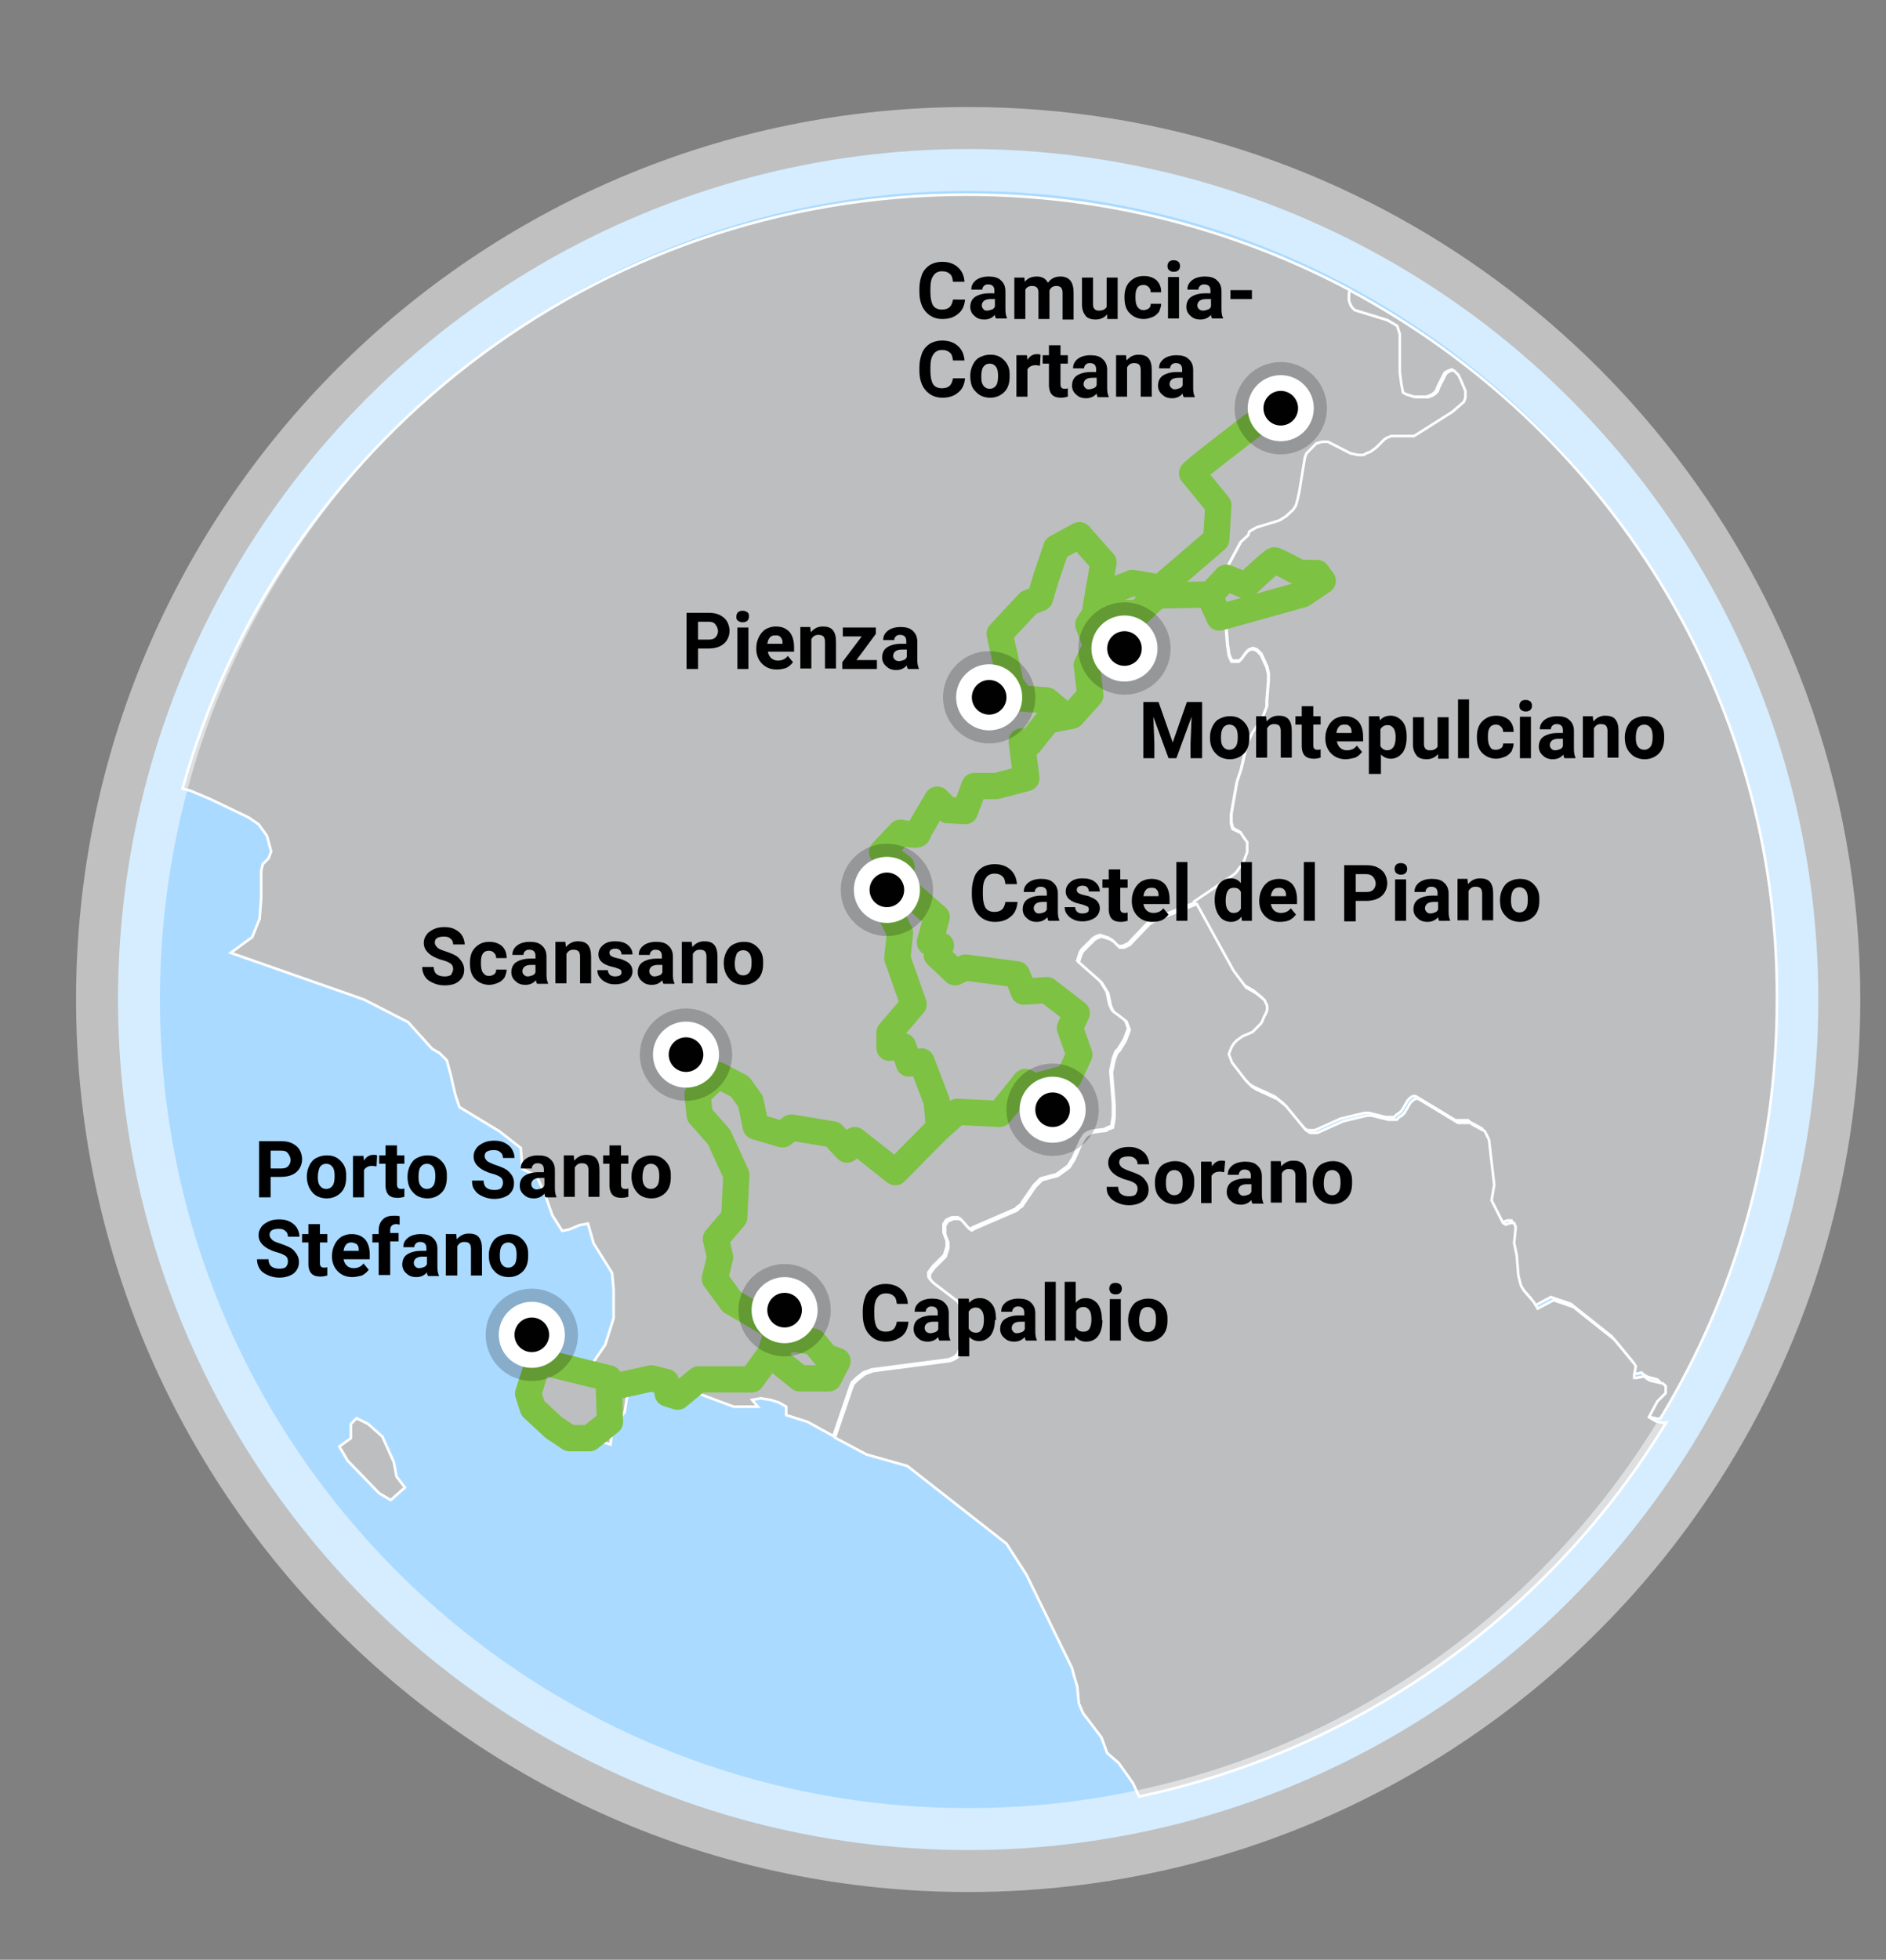
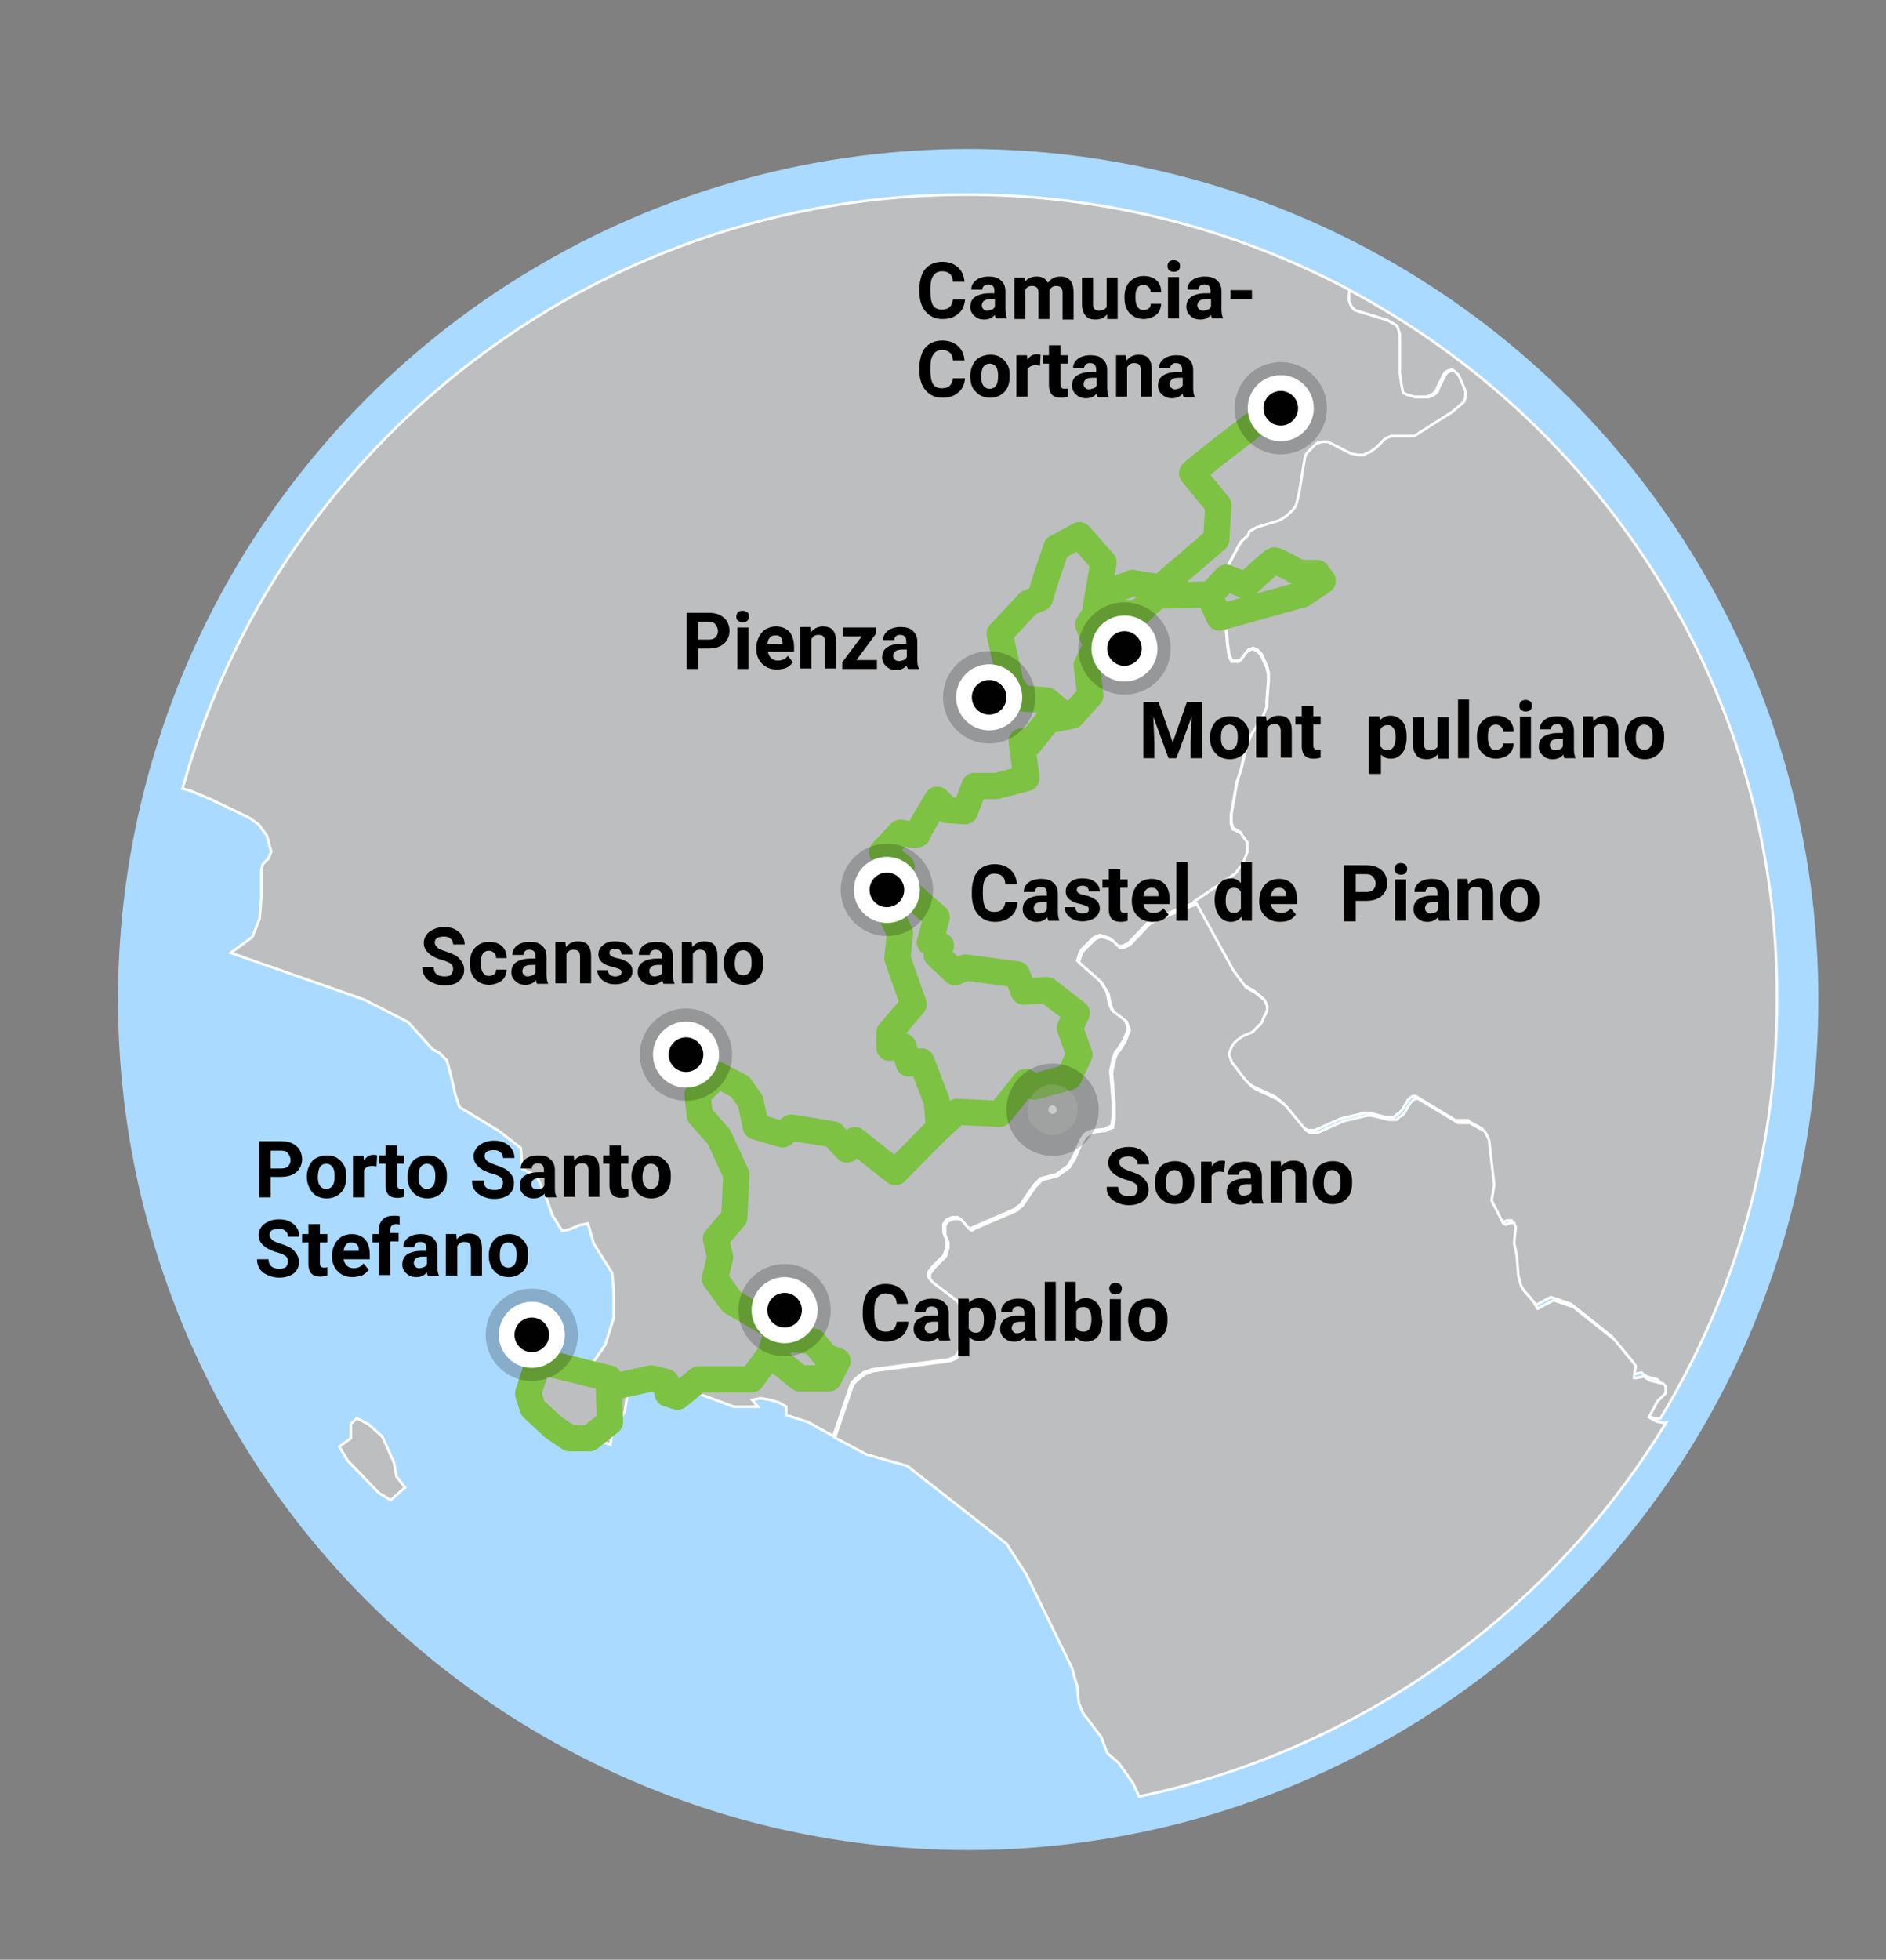
<svg xmlns="http://www.w3.org/2000/svg" version="1.1" id="Layer_1" x="0px" y="0px" viewBox="0 0 359.6 373.5" enable-background="new 0 0 359.6 373.5" xml:space="preserve">
  <rect x="0" y="0" width="359.6" height="373.5" fill="#808080" stroke="none" />
  <circle fill="#AADAFF" cx="184.6" cy="190.5" r="162.1" />
  <path id="IT52" fill="#BCBEC0" stroke="#FFFFFF" stroke-width="0.5" stroke-miterlimit="10" d="M75.6,281.4l-0.5-2.7l-2.2-4.9  l-2.7-2.4l-2.2-1.1l-1.1,1.1v2.7l-2.2,1.6l1.6,2.7l6,6.2l2.2,1.3l2.7-2.4L75.6,281.4z M278.9,72.7l-0.5-1.1l-0.8-0.8v0l-0.5-0.3  l-0.8,0.3l-0.5,0.3l-0.3,0.5l-1.1,2.2l-0.3,0.8l-0.5,0.5l-0.5,0.3l-0.8,0.3h-2.4l-1.6-0.5l-0.5-0.3l-0.3-1.6L267,71v-7.3l-0.5-1.6  l-0.5-0.3l-1.4-0.8l-6.2-1.9l-0.5-0.5l-0.3-0.5l-0.3-0.8v-1.1l0.1-0.9c-21.8-11.6-46.7-18.2-73.1-18.2c-71.3,0-131.4,48-149.5,113.2  l1.5,0.4l3.8,1.6l7.3,3.5l1.9,1.3l1.6,2.2l0.8,3l-0.5,1.3l-1.1,1.1l-0.3,1.3v5.1l-0.3,4l-1.4,3.5l-4.1,3l25.4,8.9l8.4,4.3l4.6,5.1  l1.4,0.8l1.4,1.4l0.8,3l0.8,3.5l0.8,2.4l7.6,4.6l4.1,3.2l0.3,4l2.7,1.3l1.6,3.5l1.4,4l1.9,3l1.4-0.3l1.9-0.8l1.6-0.3l1.1,3.8  l3.5,5.6l0.3,3.2v5.4l-1.6,5.1l-2.4,3.5l-3.5,0.3l-4.6-1.6l-2.2,0.8l-1.9,2.7v2.4l1.1,3.2l2.2,2.7l4.3,1.3l2.2,2.7l1.1,1.1l0.3-0.3  l1.4-0.3h1.4l1.6,0.5l0.3-2.7l2.4-3.5l0.5-3.2l1.1-1.6l2.4-0.8h3l2.2,0.3l11.6,4.3h4.6l-1.1-1.3l1.6-0.3l1.9,0.3l1.6,0.5l1.4,0.8  v1.6l4.1,1.3l4.9,2.7l3.2-9.4l0.3-0.8l0.8-0.8l1.4-1.1l0.8-0.3l0.8-0.3l14.6-1.9l0.8-0.3l0.5-0.3l0.5-0.5l0.5-1.1l0.3-1.6l0.3-3.2  v-2.7l-0.5-0.5l-0.8-1.1l-4.6-3.5l-0.5-0.5l-0.3-0.5v-0.8l0.8-1.1l2.2-2.2l0.5-1.6v-1.1l-0.3-0.8l-0.3-0.8v-1.6l0.5-0.8v0l1.1-0.5  h1.1l0.5,0.3l1.4,1.6l0.5,0.3l0.5-0.3l8.1-3.5l0.5-0.5l0.5-0.3l0.3-0.5l2.2-3.2l0.8-0.8l0.5-0.5l3-0.8l1.1-0.8l1.1-0.8l0.5-0.8  l0.5-0.8l1.4-3.2l0.3-0.5l0.3-0.5l0.3-0.3l0.5-0.3l0.8-0.3l2.4-0.3l0.5-0.3l0.8-0.3l0.3-1.9v-2.4l-0.5-6.2l0.5-2.4l0.5-1.3l0.5-0.5  l0.3-0.5l0.8-1.3l0.5-1.3l0.3-0.8l-0.3-0.8l-0.3-0.8l-1.4-1.1l-1.1-0.8l-0.5-1.1L211,189l-0.8-1.3l-0.5-0.8l-4.3-3.8l0.5-1.6  l0.3-0.5l2.2-2.2l0.5-0.3l0.8-0.3l1.6,0.5l0.8,0.5l1.1,1.1h0.8l1.1-0.5l3.8-4l1.4-0.8l7.6-3l6.8-4.6l1.1-0.8l0.8-1.1v0l0.5-0.5  l0.3-0.8l0.3-0.8l0.3-0.8v-1.9l-0.8-1.1l-0.5-0.8L235,158l-0.3-1.1v-1.6l1.1-6.2l0.8-2.4l1.1-4.8l1.1-2.2l1.6-2.4l0.3-0.5l0.5-1.3  l0.3-0.8v-1.1l0.3-3.8v-1.3l-0.3-1.3l-1.1-2.4l-0.8-0.8l-0.8-0.3l-0.8,0.3l-0.5,0.5l-0.8,1.1l-0.5,0.5h-1.4l-0.5-1.1L234,123  l-0.3-3.8l-0.3-1.6l-0.3-1.3l-0.3-0.5l-0.3-0.8v-0.8l-0.3-1.1l0.8-3.2l3.5-6.5l1.4-1.3l0.5-0.5l1.4-0.8l4.3-1.3l0.5-0.3l0.8-0.5  l1.4-1.3l0.5-0.8l0.3-1.1l0.3-1.3l1.1-6.7l0.3-0.8l0.8-0.8l1.1-1.1l1.1-0.3h1.1l4.3,2.2l1.4,0.3h1.1l0.5-0.3l0.8-0.3l1.1-0.8  l1.1-1.1l0.5-0.5l0.5-0.3l0.8-0.3h4.3l0.5-0.3l6.8-4.3l2.2-1.9l0.3-0.8v-1.3L278.9,72.7z" />
  <path id="IT55" fill="#BCBEC0" stroke="#FFFFFF" stroke-width="0.5" stroke-miterlimit="10" d="M257.3,55.3l-0.1,0.9v1.1l0.3,0.8  l0.3,0.5l0.5,0.5l6.2,1.9l1.4,0.8l0.5,0.3l0.5,1.6V71l0.3,2.2l0.3,1.6l0.5,0.3l1.6,0.5h2.4l0.8-0.3l0.5-0.3l0.5-0.5l0.3-0.8l1.1-2.2  l0.3-0.5l0.5-0.3l0.8-0.3l0.5,0.3l0.8,0.8l0.5,1.1l0.8,1.9v1.3l-0.3,0.8l-2.2,1.9l-6.8,4.3l-0.5,0.3h-4.3l-0.8,0.3l-0.5,0.3  l-0.5,0.5l-1.1,1.1l-1.1,0.8l-0.8,0.3l-0.5,0.3h-1.1l-1.4-0.3l-4.3-2.2h-1.1l-1.1,0.3l-1.1,1.1l-0.8,0.8l-0.3,0.8l-1.1,6.7l-0.3,1.3  l-0.3,1.1l-0.5,0.8l-1.4,1.3l-0.8,0.5l-0.5,0.3l-4.3,1.3l-1.4,0.8L238,102l-1.4,1.3l-3.5,6.5l-0.8,3.2l0.3,1.1v0.8l0.3,0.8l0.3,0.5  l0.3,1.3l0.3,1.6l0.3,3.8l0.3,1.9l0.5,1.1h1.4l0.5-0.5l0.8-1.1l0.5-0.5l0.8-0.3l0.8,0.3l0.8,0.8l1.1,2.4l0.3,1.3v1.3l-0.3,3.8v1.1  l-0.3,0.8l-0.5,1.3l-0.3,0.5l-1.6,2.4l-1.1,2.2l-1.1,4.8l-0.8,2.4l-1.1,6.2v1.6l0.3,1.1l1.4,0.8l0.5,0.8l0.8,1.1v1.9l-0.3,0.8  l-0.3,0.8l-0.3,0.8l-0.5,0.5l-0.8,1.1l-1.1,0.8l-6.8,4.6l7,12.7l2.4,3.2l1.9,1.1l1.6,1.3l0.5,1.1v0.8l-0.3,0.8l-0.3,0.5l-0.3,0.8  l-0.3,0.5l-0.5,0.5l-1.1,1.1l-1.9,0.8l-1.1,0.8l-0.5,0.5l-0.5,0.8l-0.5,1.3l0.3,0.8l0.3,0.8l2.7,3.5l1.1,1.1l0.8,0.5l4.1,1.9  l1.6,1.3l3.8,4.6l0.8,0.5h1.4l4.9-2.2l4.6-1.1h0.8l3.2,0.8h1.6l0.5-0.5v0l0.5-0.3l0.5-0.5l1.1-1.9l0.5-0.5l0.5-0.3h0.5l7.6,4.6h2.4  l0.3,0.3l2.4,1.3l0.8,1.6l0.5,4.3l0.5,4.3l-0.5,3l2.2,4.3l0.5,0.3l0.8-0.3h0.8l0.3,0.8l-0.3,3l0.5,2.4l0.3,3.8l0.5,1.9l0.5,0.8  l1.9,2.2l0.8,1.3l3-1.6l3.8,1.3l7.8,6.2l3.8,4.6l0.3,0.5l-0.3,1.6v0.5h0.5l1.4-0.3l0.3,0.3l0.8,0.5l1.9,0.5l0.5,0.5v1.3l-0.8,0.8  l-0.8,0.8l-1.6,3h0l1.4,0.8l1.4,0.3l0.5-0.1c0,0,0,0,0,0c14.1-23.2,22.2-50.5,22.2-79.6C339.2,132.5,306.1,81.3,257.3,55.3z" />
  <path id="IT62" fill="#BCBEC0" stroke="#FFFFFF" stroke-width="0.5" stroke-miterlimit="10" d="M314.6,263.1l-0.8-0.5l-0.3-0.3  l-1.4,0.3h-0.5V262l0.3-1.6l-0.3-0.5l-3.8-4.6l-7.8-6.2l-3.8-1.3l-3,1.6l-0.8-1.3l-1.9-2.2L290,245l-0.5-1.9l-0.3-3.8l-0.5-2.4  l0.3-3l-0.3-0.8h-0.8l-0.8,0.3l-0.5-0.3l-2.2-4.3l0.5-3l-0.5-4.3l-0.5-4.3l-0.8-1.6l-2.4-1.3l-0.3-0.3h-2.4l-7.6-4.6h-0.5l-0.5,0.3  l-0.5,0.5l-1.1,1.9l-0.5,0.5l-0.5,0.3l-0.5,0.5h-1.6l-3.2-0.8h-0.8l-4.6,1.1l-4.9,2.2h-1.4l-0.8-0.5l-3.8-4.6l-1.6-1.3l-4.1-1.9  l-0.8-0.5l-1.1-1.1l-2.7-3.5l-0.3-0.8l-0.3-0.8l0.5-1.3l0.5-0.8l0.5-0.5l1.1-0.8l1.9-0.8l1.1-1.1l0.5-0.5l0.3-0.5l0.3-0.8l0.3-0.5  l0.3-0.8v-0.8l-0.5-1.1l-1.6-1.3l-1.9-1.1l-2.4-3.2l-7-12.7l-7.6,3l-1.4,0.8l-3.8,4l-1.1,0.5h-0.8l-1.1-1.1l-0.8-0.5l-1.6-0.5  l-0.8,0.3l-0.5,0.3l-2.2,2.2l-0.3,0.5l-0.5,1.6l4.3,3.8l0.5,0.8l0.8,1.3l0.5,2.4l0.5,1.1l1.1,0.8l1.4,1.1l0.3,0.8l0.3,0.8l-0.3,0.8  l-0.5,1.3l-0.8,1.3l-0.3,0.5l-0.5,0.5l-0.5,1.3l-0.5,2.4l0.5,6.2v2.4l-0.3,1.9l-0.8,0.3l-0.5,0.3l-2.4,0.3l-0.8,0.3l-0.5,0.3  l-0.3,0.3l-0.3,0.5l-0.3,0.5l-1.4,3.2l-0.5,0.8l-0.5,0.8l-1.1,0.8l-1.1,0.8l-3,0.8l-0.5,0.5l-0.8,0.8l-2.2,3.2l-0.3,0.5l-0.5,0.3  l-0.5,0.5l-8.1,3.5l-0.5,0.3l-0.5-0.3l-1.4-1.6l-0.5-0.3h-1.1l-1.1,0.5l-0.5,0.8v1.6l0.3,0.8l0.3,0.8v1.1l-0.5,1.6l-2.2,2.2  l-0.8,1.1v0.8l0.3,0.5l0.5,0.5l4.6,3.5l0.8,1.1l0.5,0.5v2.7l-0.3,3.2l-0.3,1.6l-0.5,1.1l-0.5,0.5l-0.5,0.3l-0.8,0.3l-14.6,1.9  l-0.8,0.3l-0.8,0.3l-1.4,1.1l-0.8,0.8l-0.3,0.8l-3.2,9.4l6,3.2l7.8,2.2l18.9,14.8l3.8,5.9l8.7,17.8l0.5,1.9l0.5,1.6l0.3,3.2l0.8,1.9  l3.5,4.6l1.1,3l2.2,1.9l2.7,3.8l1.2,2.6c42.6-9,78.7-35.4,100.5-71.3l-0.5,0.1l-1.4-0.3l-1.4-0.8l1.6-3l0.8-0.8l0.8-0.8v-1.3  l-0.5-0.5L314.6,263.1z" />
  <g>
    <path d="M184,57.1c-0.1,1.1-0.5,2.1-1.3,2.7c-0.8,0.7-1.8,1-3,1c-1.4,0-2.4-0.5-3.2-1.4c-0.8-0.9-1.2-2.2-1.2-3.8V55   c0-1,0.2-1.9,0.5-2.7s0.9-1.4,1.5-1.8c0.7-0.4,1.5-0.6,2.3-0.6c1.2,0,2.2,0.3,3,1s1.2,1.6,1.3,2.8h-2.2c-0.1-0.7-0.2-1.2-0.6-1.5   c-0.3-0.3-0.8-0.5-1.5-0.5c-0.7,0-1.3,0.3-1.6,0.8c-0.4,0.5-0.6,1.3-0.6,2.4v0.8c0,1.2,0.2,2,0.5,2.5s0.9,0.8,1.7,0.8   c0.7,0,1.2-0.2,1.5-0.5c0.3-0.3,0.5-0.8,0.6-1.4H184z" />
    <path d="M189.9,60.7c-0.1-0.2-0.2-0.4-0.2-0.7c-0.5,0.6-1.2,0.9-2,0.9c-0.8,0-1.4-0.2-1.9-0.7c-0.5-0.4-0.8-1-0.8-1.7   c0-0.8,0.3-1.5,0.9-1.9c0.6-0.4,1.5-0.7,2.7-0.7h1v-0.5c0-0.4-0.1-0.7-0.3-0.9c-0.2-0.2-0.5-0.3-0.9-0.3c-0.4,0-0.6,0.1-0.8,0.3   c-0.2,0.2-0.3,0.4-0.3,0.7h-2.1c0-0.5,0.1-0.9,0.4-1.3s0.7-0.7,1.2-0.9c0.5-0.2,1.1-0.3,1.7-0.3c1,0,1.8,0.2,2.3,0.7   c0.6,0.5,0.9,1.2,0.9,2.1v3.4c0,0.8,0.1,1.3,0.3,1.7v0.1H189.9z M188.2,59.2c0.3,0,0.6-0.1,0.9-0.2c0.3-0.1,0.5-0.3,0.6-0.6v-1.4   h-0.8c-1.1,0-1.6,0.4-1.7,1.1l0,0.1c0,0.3,0.1,0.5,0.3,0.7C187.6,59.1,187.8,59.2,188.2,59.2z" />
    <path d="M195.3,52.8l0.1,0.9c0.6-0.7,1.3-1,2.3-1c1,0,1.7,0.4,2.1,1.2c0.6-0.8,1.3-1.2,2.4-1.2c0.9,0,1.5,0.3,1.9,0.8   s0.6,1.3,0.6,2.3v5.1h-2.1v-5.1c0-0.4-0.1-0.8-0.3-1c-0.2-0.2-0.5-0.3-0.9-0.3c-0.6,0-1.1,0.3-1.3,0.9l0,5.4H198v-5   c0-0.5-0.1-0.8-0.3-1s-0.5-0.3-0.9-0.3c-0.6,0-1,0.2-1.3,0.7v5.6h-2.1v-7.9H195.3z" />
    <path d="M211.1,59.9c-0.5,0.6-1.2,1-2.2,1c-0.8,0-1.5-0.2-1.9-0.7c-0.4-0.5-0.7-1.2-0.7-2.1v-5.2h2.1v5.1c0,0.8,0.4,1.2,1.1,1.2   c0.7,0,1.2-0.2,1.5-0.7v-5.6h2.1v7.9h-2L211.1,59.9z" />
    <path d="M218,59.1c0.4,0,0.7-0.1,1-0.3s0.4-0.5,0.4-0.9h2c0,0.5-0.2,1-0.4,1.5c-0.3,0.4-0.7,0.8-1.2,1c-0.5,0.2-1.1,0.4-1.7,0.4   c-1.1,0-2-0.4-2.7-1.1s-1-1.7-1-3v-0.1c0-1.2,0.3-2.2,1-2.9s1.5-1.1,2.7-1.1c1,0,1.8,0.3,2.4,0.8c0.6,0.6,0.9,1.3,0.9,2.3h-2   c0-0.4-0.1-0.7-0.4-1s-0.6-0.4-1-0.4c-0.5,0-0.9,0.2-1.1,0.5c-0.3,0.4-0.4,0.9-0.4,1.7v0.2c0,0.8,0.1,1.4,0.4,1.8   C217.2,58.9,217.5,59.1,218,59.1z" />
    <path d="M222.6,50.7c0-0.3,0.1-0.6,0.3-0.8c0.2-0.2,0.5-0.3,0.9-0.3c0.4,0,0.6,0.1,0.9,0.3c0.2,0.2,0.3,0.5,0.3,0.8   c0,0.3-0.1,0.6-0.3,0.8c-0.2,0.2-0.5,0.3-0.9,0.3s-0.6-0.1-0.9-0.3C222.7,51.3,222.6,51,222.6,50.7z M224.8,60.7h-2.1v-7.9h2.1   V60.7z" />
    <path d="M231.1,60.7c-0.1-0.2-0.2-0.4-0.2-0.7c-0.5,0.6-1.2,0.9-2,0.9c-0.8,0-1.4-0.2-1.9-0.7c-0.5-0.4-0.8-1-0.8-1.7   c0-0.8,0.3-1.5,0.9-1.9c0.6-0.4,1.5-0.7,2.7-0.7h1v-0.5c0-0.4-0.1-0.7-0.3-0.9c-0.2-0.2-0.5-0.3-0.9-0.3c-0.4,0-0.6,0.1-0.8,0.3   c-0.2,0.2-0.3,0.4-0.3,0.7h-2.1c0-0.5,0.1-0.9,0.4-1.3s0.7-0.7,1.2-0.9c0.5-0.2,1.1-0.3,1.7-0.3c1,0,1.8,0.2,2.3,0.7   c0.6,0.5,0.9,1.2,0.9,2.1v3.4c0,0.8,0.1,1.3,0.3,1.7v0.1H231.1z M229.4,59.2c0.3,0,0.6-0.1,0.9-0.2c0.3-0.1,0.5-0.3,0.6-0.6v-1.4   H230c-1.1,0-1.6,0.4-1.7,1.1l0,0.1c0,0.3,0.1,0.5,0.3,0.7S229.1,59.2,229.4,59.2z" />
    <path d="M238.7,57h-4.1v-1.7h4.1V57z" />
    <path d="M184,72.1c-0.1,1.1-0.5,2.1-1.3,2.7c-0.8,0.7-1.8,1-3,1c-1.4,0-2.4-0.5-3.2-1.4c-0.8-0.9-1.2-2.2-1.2-3.8V70   c0-1,0.2-1.9,0.5-2.7s0.9-1.4,1.5-1.8c0.7-0.4,1.5-0.6,2.3-0.6c1.2,0,2.2,0.3,3,1s1.2,1.6,1.3,2.8h-2.2c-0.1-0.7-0.2-1.2-0.6-1.5   c-0.3-0.3-0.8-0.5-1.5-0.5c-0.7,0-1.3,0.3-1.6,0.8c-0.4,0.5-0.6,1.3-0.6,2.4v0.8c0,1.2,0.2,2,0.5,2.5s0.9,0.8,1.7,0.8   c0.7,0,1.2-0.2,1.5-0.5c0.3-0.3,0.5-0.8,0.6-1.4H184z" />
    <path d="M185,71.6c0-0.8,0.2-1.5,0.5-2.1s0.7-1.1,1.3-1.4c0.6-0.3,1.2-0.5,2-0.5c1.1,0,1.9,0.3,2.6,1c0.7,0.7,1.1,1.5,1.1,2.7   l0,0.5c0,1.2-0.3,2.2-1,2.9c-0.7,0.7-1.6,1.1-2.7,1.1s-2.1-0.4-2.7-1.1C185.3,74,185,73,185,71.6L185,71.6z M187.1,71.8   c0,0.8,0.1,1.3,0.4,1.7c0.3,0.4,0.7,0.6,1.2,0.6c0.5,0,0.9-0.2,1.2-0.6c0.3-0.4,0.4-1,0.4-1.9c0-0.7-0.1-1.3-0.4-1.7   s-0.7-0.6-1.2-0.6c-0.5,0-0.9,0.2-1.2,0.6C187.2,70.3,187.1,71,187.1,71.8z" />
    <path d="M198.3,69.7c-0.3,0-0.5-0.1-0.8-0.1c-0.8,0-1.3,0.3-1.6,0.8v5.2h-2.1v-7.9h2l0.1,0.9c0.4-0.7,1-1.1,1.8-1.1   c0.2,0,0.5,0,0.7,0.1L198.3,69.7z" />
    <path d="M202.2,65.8v1.9h1.4v1.6h-1.4v4c0,0.3,0.1,0.5,0.2,0.6s0.3,0.2,0.6,0.2c0.2,0,0.4,0,0.6-0.1v1.6c-0.4,0.1-0.8,0.2-1.3,0.2   c-1.5,0-2.2-0.7-2.3-2.2v-4.3h-1.2v-1.6h1.2v-1.9H202.2z" />
    <path d="M209.3,75.7c-0.1-0.2-0.2-0.4-0.2-0.7c-0.5,0.6-1.2,0.9-2,0.9c-0.8,0-1.4-0.2-1.9-0.7c-0.5-0.4-0.8-1-0.8-1.7   c0-0.8,0.3-1.5,0.9-1.9c0.6-0.4,1.5-0.7,2.7-0.7h1v-0.5c0-0.4-0.1-0.7-0.3-0.9c-0.2-0.2-0.5-0.3-0.9-0.3c-0.4,0-0.6,0.1-0.8,0.3   c-0.2,0.2-0.3,0.4-0.3,0.7h-2.1c0-0.5,0.1-0.9,0.4-1.3s0.7-0.7,1.2-0.9c0.5-0.2,1.1-0.3,1.7-0.3c1,0,1.8,0.2,2.3,0.7   c0.6,0.5,0.9,1.2,0.9,2.1v3.4c0,0.8,0.1,1.3,0.3,1.7v0.1H209.3z M207.6,74.2c0.3,0,0.6-0.1,0.9-0.2c0.3-0.1,0.5-0.3,0.6-0.6v-1.4   h-0.8c-1.1,0-1.6,0.4-1.7,1.1l0,0.1c0,0.3,0.1,0.5,0.3,0.7S207.2,74.2,207.6,74.2z" />
    <path d="M214.7,67.8l0.1,0.9c0.6-0.7,1.3-1.1,2.3-1.1c0.8,0,1.5,0.2,1.9,0.7s0.6,1.2,0.6,2.2v5.1h-2.1v-5.1c0-0.4-0.1-0.8-0.3-1   s-0.5-0.3-1-0.3c-0.6,0-1,0.3-1.3,0.8v5.6h-2.1v-7.9H214.7z" />
    <path d="M225.7,75.7c-0.1-0.2-0.2-0.4-0.2-0.7c-0.5,0.6-1.2,0.9-2,0.9c-0.8,0-1.4-0.2-1.9-0.7c-0.5-0.4-0.8-1-0.8-1.7   c0-0.8,0.3-1.5,0.9-1.9c0.6-0.4,1.5-0.7,2.7-0.7h1v-0.5c0-0.4-0.1-0.7-0.3-0.9c-0.2-0.2-0.5-0.3-0.9-0.3c-0.4,0-0.6,0.1-0.8,0.3   c-0.2,0.2-0.3,0.4-0.3,0.7H221c0-0.5,0.1-0.9,0.4-1.3s0.7-0.7,1.2-0.9c0.5-0.2,1.1-0.3,1.7-0.3c1,0,1.8,0.2,2.3,0.7   c0.6,0.5,0.9,1.2,0.9,2.1v3.4c0,0.8,0.1,1.3,0.3,1.7v0.1H225.7z M224,74.2c0.3,0,0.6-0.1,0.9-0.2c0.3-0.1,0.5-0.3,0.6-0.6v-1.4   h-0.8c-1.1,0-1.6,0.4-1.7,1.1l0,0.1c0,0.3,0.1,0.5,0.3,0.7S223.7,74.2,224,74.2z" />
  </g>
  <g>
    <polyline fill="none" stroke="#7DC242" stroke-width="5" stroke-linecap="round" stroke-linejoin="round" stroke-miterlimit="10" points="   116.1,262.7 102.7,259.4 100.7,265.6 101.6,268.4 105.6,272.1 108.6,274.1 112.4,274.1 116.3,271 116.1,264.5 124.2,262.7    127,263.4 127.3,265.6 129.2,266.2 133.2,262.9 143.3,262.9 146.8,258.1 152.5,262.7 158,262.7 159.7,259.4 157.5,258.6    155.1,255.7 150.7,255.1 147.2,257 148.3,253.3 139.5,248.1 136.3,243.7 137.3,239.6 136.5,236.1 140,232 140.4,223.9 137.1,216.7    133.4,212.5 133,208.6 136.9,204.9 141.1,207.1 143.1,209.9 144.1,214.7 149.2,216.2 150.9,214.9 158.8,216.2 161.5,219.1    163,217.3 170.7,223.4 178.6,215.4 182.5,211.9 190.6,212.3 195.5,206.2 197.2,207.1 203.8,205.3 205.8,201 204,195.9 205.3,193.1    199.6,188.7 195.2,189 193.9,185.7 184.1,184.4 182.1,185.3 178.6,182 179.4,180.2 177.3,179.6 178.6,174.8 172.9,169.8    169.8,174.1 171.6,177.8 171.1,182.6 174.2,191.4 169.6,196.8 169.6,199.7 172.2,199.4 173.3,202.7 175.7,202.3 178.6,209.9    179,214.5  " />
    <path fill="none" stroke="#7DC242" stroke-width="5" stroke-linecap="round" stroke-linejoin="round" stroke-miterlimit="10" d="   M171.6,169.1l-1.5-1.7l1.8-2.2l-3.7-2.8l3.5-3.7c0,0,3.3,0.7,3.3,0.2c0-0.4,3.7-6.5,3.7-6.5l2,2l3.3,0.2l1.8-4.8h4.2l5.7-1.5   l-0.9-7l1.5,0.4l3.5-4.4l4.6-0.9l3.5-3.9l-0.7-5.7l1.8-3.7l-1.5-4.1l1.3-2l8.3-0.2l3.5-3.3l9.9-0.2l2,4.4l15.8-4.4l3.9-2.6   l-1.1-1.5h-3.3c0,0-4.4-2.4-4.8-2.4s-5.5,4.8-5.5,4.8l-3.7-1.5l-2.6,2.8" />
    <path fill="none" stroke="#7DC242" stroke-width="5" stroke-linecap="round" stroke-linejoin="round" stroke-miterlimit="10" d="   M202,135.5l-2.4-2l-4.8-0.4c0,0-2.2-2.6-2.2-3.1s-2-9.2-2-9.2l5.5-5.9l2.2-0.9l1.1-3.7l2-5.9l4.4-2.4l4.6,5.2l-1.5,8.7l3.7-3.5   l3.3-1.3l5.3,0.9l10.7-9.2l0.4-6.5c0,0-4.8-5.9-5-6.1s11.6-9.2,11.6-9.2" />
  </g>
-   <path opacity="0.5" fill="none" stroke="#FFFFFF" stroke-width="16" stroke-miterlimit="10" enable-background="new    " d="  M346.7,190.5c0,33.2-10,64-27.1,89.7c-29,43.6-78.7,72.4-135,72.4c-89.5,0-162.1-72.6-162.1-162.1S95.1,28.4,184.6,28.4  c69.9,0,129.4,44.2,152.2,106.2C343.2,152,346.7,170.8,346.7,190.5z" />
  <g>
    <g>
      <circle opacity="0.21" fill="#FFFFFF" stroke="#010101" stroke-width="8" stroke-miterlimit="10" enable-background="new    " cx="200.7" cy="211.5" r="4.8" />
    </g>
-     <circle fill="#010101" stroke="#FFFFFF" stroke-width="3" stroke-miterlimit="10" cx="200.7" cy="211.5" r="4.8" />
  </g>
  <g>
    <g>
      <circle opacity="0.21" fill="#FFFFFF" stroke="#010101" stroke-width="8" stroke-miterlimit="10" enable-background="new    " cx="101.4" cy="254.4" r="4.8" />
    </g>
    <circle fill="#010101" stroke="#FFFFFF" stroke-width="3" stroke-miterlimit="10" cx="101.4" cy="254.4" r="4.8" />
  </g>
  <g>
    <g>
      <circle opacity="0.21" fill="#FFFFFF" stroke="#010101" stroke-width="8" stroke-miterlimit="10" enable-background="new    " cx="130.8" cy="201" r="4.8" />
    </g>
    <circle fill="#010101" stroke="#FFFFFF" stroke-width="3" stroke-miterlimit="10" cx="130.8" cy="201" r="4.8" />
  </g>
  <g>
    <g>
      <circle opacity="0.21" fill="#FFFFFF" stroke="#010101" stroke-width="8" stroke-miterlimit="10" enable-background="new    " cx="149.6" cy="249.7" r="4.8" />
    </g>
    <circle fill="#010101" stroke="#FFFFFF" stroke-width="3" stroke-miterlimit="10" cx="149.6" cy="249.7" r="4.8" />
  </g>
  <g>
    <g>
      <circle opacity="0.21" fill="#FFFFFF" stroke="#010101" stroke-width="8" stroke-miterlimit="10" enable-background="new    " cx="169.1" cy="169.6" r="4.8" />
    </g>
    <circle fill="#010101" stroke="#FFFFFF" stroke-width="3" stroke-miterlimit="10" cx="169.1" cy="169.6" r="4.8" />
  </g>
  <g>
    <g>
      <circle opacity="0.21" fill="#FFFFFF" stroke="#010101" stroke-width="8" stroke-miterlimit="10" enable-background="new    " cx="244.2" cy="77.8" r="4.8" />
    </g>
    <circle fill="#010101" stroke="#FFFFFF" stroke-width="3" stroke-miterlimit="10" cx="244.2" cy="77.8" r="4.8" />
  </g>
  <g>
    <g>
      <circle opacity="0.21" fill="#FFFFFF" stroke="#010101" stroke-width="8" stroke-miterlimit="10" enable-background="new    " cx="214.4" cy="123.6" r="4.8" />
    </g>
    <circle fill="#010101" stroke="#FFFFFF" stroke-width="3" stroke-miterlimit="10" cx="214.4" cy="123.6" r="4.8" />
  </g>
  <g>
    <g>
      <circle opacity="0.21" fill="#FFFFFF" stroke="#010101" stroke-width="8" stroke-miterlimit="10" enable-background="new    " cx="188.6" cy="132.9" r="4.8" />
    </g>
    <circle fill="#010101" stroke="#FFFFFF" stroke-width="3" stroke-miterlimit="10" cx="188.6" cy="132.9" r="4.8" />
  </g>
  <g>
    <path d="M220.9,133.8l2.7,7.7l2.7-7.7h2.9v10.7H227v-2.9l0.2-5l-2.9,7.9h-1.5l-2.9-7.9l0.2,5v2.9H218v-10.7H220.9z" />
    <path d="M230.7,140.5c0-0.8,0.2-1.5,0.5-2.1s0.7-1.1,1.3-1.4c0.6-0.3,1.2-0.5,2-0.5c1.1,0,1.9,0.3,2.6,1c0.7,0.7,1.1,1.5,1.1,2.7   l0,0.5c0,1.2-0.3,2.2-1,2.9c-0.7,0.7-1.6,1.1-2.7,1.1s-2.1-0.4-2.7-1.1C231,142.8,230.7,141.8,230.7,140.5L230.7,140.5z    M232.8,140.6c0,0.8,0.1,1.3,0.4,1.7c0.3,0.4,0.7,0.6,1.2,0.6c0.5,0,0.9-0.2,1.2-0.6c0.3-0.4,0.4-1,0.4-1.9c0-0.7-0.1-1.3-0.4-1.7   s-0.7-0.6-1.2-0.6c-0.5,0-0.9,0.2-1.2,0.6C232.9,139.2,232.8,139.8,232.8,140.6z" />
    <path d="M241.4,136.6l0.1,0.9c0.6-0.7,1.3-1.1,2.3-1.1c0.8,0,1.5,0.2,1.9,0.7s0.6,1.2,0.6,2.2v5.1h-2.1v-5.1c0-0.4-0.1-0.8-0.3-1   s-0.5-0.3-1-0.3c-0.6,0-1,0.3-1.3,0.8v5.6h-2.1v-7.9H241.4z" />
    <path d="M250.4,134.6v1.9h1.4v1.6h-1.4v4c0,0.3,0.1,0.5,0.2,0.6s0.3,0.2,0.6,0.2c0.2,0,0.4,0,0.6-0.1v1.6c-0.4,0.1-0.8,0.2-1.3,0.2   c-1.5,0-2.2-0.7-2.3-2.2v-4.3h-1.2v-1.6h1.2v-1.9H250.4z" />
-     <path d="M256.6,144.7c-1.2,0-2.1-0.4-2.8-1.1c-0.7-0.7-1.1-1.7-1.1-2.8v-0.2c0-0.8,0.2-1.5,0.5-2.1c0.3-0.6,0.7-1.1,1.3-1.5   c0.6-0.3,1.2-0.5,1.9-0.5c1.1,0,1.9,0.3,2.6,1c0.6,0.7,0.9,1.7,0.9,2.9v0.9h-5c0.1,0.5,0.3,0.9,0.6,1.2c0.3,0.3,0.8,0.5,1.3,0.5   c0.8,0,1.5-0.3,1.9-0.9l1,1.2c-0.3,0.4-0.7,0.8-1.3,1.1C257.9,144.5,257.2,144.7,256.6,144.7z M256.3,138.1c-0.4,0-0.8,0.1-1,0.4   c-0.3,0.3-0.4,0.7-0.5,1.2h2.9v-0.2c0-0.5-0.1-0.8-0.4-1.1S256.8,138.1,256.3,138.1z" />
    <path d="M268.2,140.6c0,1.2-0.3,2.2-0.8,2.9c-0.6,0.7-1.3,1.1-2.2,1.1c-0.8,0-1.4-0.3-1.9-0.8v3.7H261v-11h2l0.1,0.8   c0.5-0.6,1.2-0.9,2-0.9c1,0,1.7,0.4,2.3,1.1s0.8,1.7,0.8,3V140.6z M266.1,140.5c0-0.7-0.1-1.3-0.4-1.7c-0.3-0.4-0.6-0.6-1.1-0.6   c-0.7,0-1.1,0.3-1.4,0.8v3.2c0.3,0.5,0.7,0.8,1.4,0.8C265.6,142.9,266.1,142.1,266.1,140.5z" />
    <path d="M274.2,143.7c-0.5,0.6-1.2,1-2.2,1c-0.8,0-1.5-0.2-1.9-0.7c-0.4-0.5-0.7-1.2-0.7-2.1v-5.2h2.1v5.1c0,0.8,0.4,1.2,1.1,1.2   c0.7,0,1.2-0.2,1.5-0.7v-5.6h2.1v7.9h-2L274.2,143.7z" />
    <path d="M280.1,144.5H278v-11.2h2.1V144.5z" />
    <path d="M285.2,142.9c0.4,0,0.7-0.1,1-0.3s0.4-0.5,0.4-0.9h2c0,0.5-0.2,1-0.4,1.5c-0.3,0.4-0.7,0.8-1.2,1c-0.5,0.2-1.1,0.4-1.7,0.4   c-1.1,0-2-0.4-2.7-1.1s-1-1.7-1-3v-0.1c0-1.2,0.3-2.2,1-2.9s1.5-1.1,2.7-1.1c1,0,1.8,0.3,2.4,0.8c0.6,0.6,0.9,1.3,0.9,2.3h-2   c0-0.4-0.1-0.7-0.4-1s-0.6-0.4-1-0.4c-0.5,0-0.9,0.2-1.1,0.5c-0.3,0.4-0.4,0.9-0.4,1.7v0.2c0,0.8,0.1,1.4,0.4,1.8   C284.3,142.8,284.7,142.9,285.2,142.9z" />
    <path d="M289.7,134.5c0-0.3,0.1-0.6,0.3-0.8c0.2-0.2,0.5-0.3,0.9-0.3c0.4,0,0.6,0.1,0.9,0.3c0.2,0.2,0.3,0.5,0.3,0.8   c0,0.3-0.1,0.6-0.3,0.8c-0.2,0.2-0.5,0.3-0.9,0.3s-0.6-0.1-0.9-0.3C289.8,135.1,289.7,134.9,289.7,134.5z M291.9,144.5h-2.1v-7.9   h2.1V144.5z" />
    <path d="M298.3,144.5c-0.1-0.2-0.2-0.4-0.2-0.7c-0.5,0.6-1.2,0.9-2,0.9c-0.8,0-1.4-0.2-1.9-0.7c-0.5-0.4-0.8-1-0.8-1.7   c0-0.8,0.3-1.5,0.9-1.9c0.6-0.4,1.5-0.7,2.7-0.7h1v-0.5c0-0.4-0.1-0.7-0.3-0.9c-0.2-0.2-0.5-0.3-0.9-0.3c-0.4,0-0.6,0.1-0.8,0.3   c-0.2,0.2-0.3,0.4-0.3,0.7h-2.1c0-0.5,0.1-0.9,0.4-1.3s0.7-0.7,1.2-0.9c0.5-0.2,1.1-0.3,1.7-0.3c1,0,1.8,0.2,2.3,0.7   c0.6,0.5,0.9,1.2,0.9,2.1v3.4c0,0.8,0.1,1.3,0.3,1.7v0.1H298.3z M296.5,143c0.3,0,0.6-0.1,0.9-0.2c0.3-0.1,0.5-0.3,0.6-0.6v-1.4   h-0.8c-1.1,0-1.6,0.4-1.7,1.1l0,0.1c0,0.3,0.1,0.5,0.3,0.7S296.2,143,296.5,143z" />
    <path d="M303.7,136.6l0.1,0.9c0.6-0.7,1.3-1.1,2.3-1.1c0.8,0,1.5,0.2,1.9,0.7s0.6,1.2,0.6,2.2v5.1h-2.1v-5.1c0-0.4-0.1-0.8-0.3-1   s-0.5-0.3-1-0.3c-0.6,0-1,0.3-1.3,0.8v5.6h-2.1v-7.9H303.7z" />
    <path d="M309.8,140.5c0-0.8,0.2-1.5,0.5-2.1s0.7-1.1,1.3-1.4c0.6-0.3,1.2-0.5,2-0.5c1.1,0,1.9,0.3,2.6,1c0.7,0.7,1.1,1.5,1.1,2.7   l0,0.5c0,1.2-0.3,2.2-1,2.9c-0.7,0.7-1.6,1.1-2.7,1.1s-2.1-0.4-2.7-1.1C310.1,142.8,309.8,141.8,309.8,140.5L309.8,140.5z    M311.9,140.6c0,0.8,0.1,1.3,0.4,1.7c0.3,0.4,0.7,0.6,1.2,0.6c0.5,0,0.9-0.2,1.2-0.6c0.3-0.4,0.4-1,0.4-1.9c0-0.7-0.1-1.3-0.4-1.7   s-0.7-0.6-1.2-0.6c-0.5,0-0.9,0.2-1.2,0.6C312,139.2,311.9,139.8,311.9,140.6z" />
  </g>
  <g>
    <path d="M133.1,123.7v3.8h-2.2v-10.7h4.2c0.8,0,1.5,0.1,2.1,0.4c0.6,0.3,1.1,0.7,1.4,1.2s0.5,1.2,0.5,1.8c0,1-0.4,1.9-1.1,2.5   c-0.7,0.6-1.7,0.9-3,0.9H133.1z M133.1,121.9h2c0.6,0,1-0.1,1.3-0.4s0.5-0.7,0.5-1.2c0-0.5-0.2-0.9-0.5-1.3s-0.7-0.5-1.3-0.5h-2   V121.9z" />
    <path d="M140.4,117.5c0-0.3,0.1-0.6,0.3-0.8c0.2-0.2,0.5-0.3,0.9-0.3c0.4,0,0.6,0.1,0.9,0.3s0.3,0.5,0.3,0.8c0,0.3-0.1,0.6-0.3,0.8   c-0.2,0.2-0.5,0.3-0.9,0.3s-0.6-0.1-0.9-0.3S140.4,117.8,140.4,117.5z M142.7,127.5h-2.1v-7.9h2.1V127.5z" />
    <path d="M148.1,127.6c-1.2,0-2.1-0.4-2.8-1.1c-0.7-0.7-1.1-1.7-1.1-2.8v-0.2c0-0.8,0.2-1.5,0.5-2.1c0.3-0.6,0.7-1.1,1.3-1.5   c0.6-0.3,1.2-0.5,1.9-0.5c1.1,0,1.9,0.3,2.6,1c0.6,0.7,0.9,1.7,0.9,2.9v0.9h-5c0.1,0.5,0.3,0.9,0.6,1.2c0.3,0.3,0.8,0.5,1.3,0.5   c0.8,0,1.5-0.3,1.9-0.9l1,1.2c-0.3,0.4-0.7,0.8-1.3,1.1C149.3,127.5,148.7,127.6,148.1,127.6z M147.8,121.1c-0.4,0-0.8,0.1-1,0.4   c-0.3,0.3-0.4,0.7-0.5,1.2h2.9v-0.2c0-0.5-0.1-0.8-0.4-1.1S148.3,121.1,147.8,121.1z" />
    <path d="M154.5,119.6l0.1,0.9c0.6-0.7,1.3-1.1,2.3-1.1c0.8,0,1.5,0.2,1.9,0.7s0.6,1.2,0.6,2.2v5.1h-2.1v-5.1c0-0.4-0.1-0.8-0.3-1   s-0.5-0.3-1-0.3c-0.6,0-1,0.3-1.3,0.8v5.6h-2.1v-7.9H154.5z" />
    <path d="M163.3,125.8h3.9v1.7h-6.6v-1.3l3.7-4.9h-3.6v-1.7h6.3v1.2L163.3,125.8z" />
    <path d="M173.1,127.5c-0.1-0.2-0.2-0.4-0.2-0.7c-0.5,0.6-1.2,0.9-2,0.9c-0.8,0-1.4-0.2-1.9-0.7c-0.5-0.4-0.8-1-0.8-1.7   c0-0.8,0.3-1.5,0.9-1.9c0.6-0.4,1.5-0.7,2.7-0.7h1v-0.5c0-0.4-0.1-0.7-0.3-0.9c-0.2-0.2-0.5-0.3-0.9-0.3c-0.4,0-0.6,0.1-0.8,0.3   c-0.2,0.2-0.3,0.4-0.3,0.7h-2.1c0-0.5,0.1-0.9,0.4-1.3s0.7-0.7,1.2-0.9c0.5-0.2,1.1-0.3,1.7-0.3c1,0,1.8,0.2,2.3,0.7   c0.6,0.5,0.9,1.2,0.9,2.1v3.4c0,0.8,0.1,1.3,0.3,1.7v0.1H173.1z M171.4,126c0.3,0,0.6-0.1,0.9-0.2c0.3-0.1,0.5-0.3,0.6-0.6v-1.4   H172c-1.1,0-1.6,0.4-1.7,1.1l0,0.1c0,0.3,0.1,0.5,0.3,0.7S171.1,126,171.4,126z" />
  </g>
  <g>
    <path d="M194,172c-0.1,1.1-0.5,2.1-1.3,2.7c-0.8,0.7-1.8,1-3,1c-1.4,0-2.4-0.5-3.2-1.4c-0.8-0.9-1.2-2.2-1.2-3.8v-0.7   c0-1,0.2-1.9,0.5-2.7s0.9-1.4,1.5-1.8c0.7-0.4,1.5-0.6,2.3-0.6c1.2,0,2.2,0.3,3,1s1.2,1.6,1.3,2.8h-2.2c-0.1-0.7-0.2-1.2-0.6-1.5   c-0.3-0.3-0.8-0.5-1.5-0.5c-0.7,0-1.3,0.3-1.6,0.8c-0.4,0.5-0.6,1.3-0.6,2.4v0.8c0,1.2,0.2,2,0.5,2.5c0.3,0.5,0.9,0.8,1.7,0.8   c0.7,0,1.2-0.2,1.5-0.5c0.3-0.3,0.5-0.8,0.6-1.4H194z" />
    <path d="M199.9,175.5c-0.1-0.2-0.2-0.4-0.2-0.7c-0.5,0.6-1.2,0.9-2,0.9c-0.8,0-1.4-0.2-1.9-0.7c-0.5-0.4-0.8-1-0.8-1.7   c0-0.8,0.3-1.5,0.9-1.9c0.6-0.4,1.5-0.7,2.7-0.7h1v-0.5c0-0.4-0.1-0.7-0.3-0.9c-0.2-0.2-0.5-0.3-0.9-0.3c-0.4,0-0.6,0.1-0.8,0.3   c-0.2,0.2-0.3,0.4-0.3,0.7h-2.1c0-0.5,0.1-0.9,0.4-1.3s0.7-0.7,1.2-0.9c0.5-0.2,1.1-0.3,1.7-0.3c1,0,1.8,0.2,2.3,0.7   c0.6,0.5,0.9,1.2,0.9,2.1v3.4c0,0.8,0.1,1.3,0.3,1.7v0.1H199.9z M198.1,174.1c0.3,0,0.6-0.1,0.9-0.2c0.3-0.1,0.5-0.3,0.6-0.6v-1.4   h-0.8c-1.1,0-1.6,0.4-1.7,1.1l0,0.1c0,0.3,0.1,0.5,0.3,0.7C197.5,174,197.8,174.1,198.1,174.1z" />
    <path d="M207.6,173.3c0-0.3-0.1-0.5-0.4-0.6c-0.3-0.1-0.7-0.3-1.2-0.4c-1.9-0.4-2.8-1.2-2.8-2.4c0-0.7,0.3-1.3,0.9-1.8   c0.6-0.5,1.3-0.7,2.3-0.7c1,0,1.8,0.2,2.4,0.7c0.6,0.5,0.9,1.1,0.9,1.8h-2.1c0-0.3-0.1-0.6-0.3-0.8c-0.2-0.2-0.5-0.3-0.9-0.3   c-0.4,0-0.6,0.1-0.8,0.2s-0.3,0.4-0.3,0.6c0,0.2,0.1,0.4,0.3,0.6c0.2,0.1,0.6,0.3,1.1,0.4c0.5,0.1,1,0.2,1.3,0.4   c1.1,0.4,1.7,1.1,1.7,2.1c0,0.7-0.3,1.3-0.9,1.8c-0.6,0.4-1.4,0.7-2.4,0.7c-0.7,0-1.3-0.1-1.8-0.4c-0.5-0.2-0.9-0.6-1.2-1   s-0.4-0.9-0.4-1.3h2c0,0.4,0.2,0.7,0.4,0.9s0.6,0.3,1,0.3c0.4,0,0.7-0.1,0.9-0.2C207.5,173.8,207.6,173.6,207.6,173.3z" />
    <path d="M213.6,165.7v1.9h1.4v1.6h-1.4v4c0,0.3,0.1,0.5,0.2,0.6s0.3,0.2,0.6,0.2c0.2,0,0.4,0,0.6-0.1v1.6c-0.4,0.1-0.8,0.2-1.3,0.2   c-1.5,0-2.2-0.7-2.3-2.2v-4.3h-1.2v-1.6h1.2v-1.9H213.6z" />
    <path d="M219.7,175.7c-1.2,0-2.1-0.4-2.8-1.1c-0.7-0.7-1.1-1.7-1.1-2.8v-0.2c0-0.8,0.2-1.5,0.5-2.1c0.3-0.6,0.7-1.1,1.3-1.5   c0.6-0.3,1.2-0.5,1.9-0.5c1.1,0,1.9,0.3,2.6,1c0.6,0.7,0.9,1.7,0.9,2.9v0.9h-5c0.1,0.5,0.3,0.9,0.6,1.2c0.3,0.3,0.8,0.5,1.3,0.5   c0.8,0,1.5-0.3,1.9-0.9l1,1.2c-0.3,0.4-0.7,0.8-1.3,1.1C221,175.6,220.4,175.7,219.7,175.7z M219.5,169.2c-0.4,0-0.8,0.1-1,0.4   c-0.3,0.3-0.4,0.7-0.5,1.2h2.9v-0.2c0-0.5-0.1-0.8-0.4-1.1S220,169.2,219.5,169.2z" />
    <path d="M226.4,175.5h-2.1v-11.2h2.1V175.5z" />
    <path d="M231.6,171.5c0-1.2,0.3-2.2,0.8-3c0.6-0.7,1.3-1.1,2.3-1.1c0.8,0,1.4,0.3,1.9,0.9v-4h2.1v11.2h-1.9l-0.1-0.8   c-0.5,0.7-1.2,1-2,1c-0.9,0-1.7-0.4-2.2-1.1C231.9,173.8,231.6,172.8,231.6,171.5z M233.7,171.7c0,0.7,0.1,1.3,0.4,1.7   c0.3,0.4,0.6,0.6,1.1,0.6c0.7,0,1.1-0.3,1.4-0.8V170c-0.3-0.6-0.7-0.8-1.4-0.8C234.2,169.2,233.7,170,233.7,171.7z" />
    <path d="M244,175.7c-1.2,0-2.1-0.4-2.8-1.1c-0.7-0.7-1.1-1.7-1.1-2.8v-0.2c0-0.8,0.2-1.5,0.5-2.1c0.3-0.6,0.7-1.1,1.3-1.5   c0.6-0.3,1.2-0.5,1.9-0.5c1.1,0,1.9,0.3,2.6,1c0.6,0.7,0.9,1.7,0.9,2.9v0.9h-5c0.1,0.5,0.3,0.9,0.6,1.2c0.3,0.3,0.8,0.5,1.3,0.5   c0.8,0,1.5-0.3,1.9-0.9l1,1.2c-0.3,0.4-0.7,0.8-1.3,1.1C245.3,175.6,244.7,175.7,244,175.7z M243.8,169.2c-0.4,0-0.8,0.1-1,0.4   c-0.3,0.3-0.4,0.7-0.5,1.2h2.9v-0.2c0-0.5-0.1-0.8-0.4-1.1S244.2,169.2,243.8,169.2z" />
-     <path d="M250.7,175.5h-2.1v-11.2h2.1V175.5z" />
    <path d="M258.5,171.8v3.8h-2.2v-10.7h4.2c0.8,0,1.5,0.1,2.1,0.4c0.6,0.3,1.1,0.7,1.4,1.2s0.5,1.2,0.5,1.8c0,1-0.4,1.9-1.1,2.5   c-0.7,0.6-1.7,0.9-3,0.9H258.5z M258.5,170h2c0.6,0,1-0.1,1.3-0.4c0.3-0.3,0.5-0.7,0.5-1.2c0-0.5-0.2-0.9-0.5-1.3   c-0.3-0.3-0.7-0.5-1.3-0.5h-2V170z" />
    <path d="M265.9,165.6c0-0.3,0.1-0.6,0.3-0.8c0.2-0.2,0.5-0.3,0.9-0.3c0.4,0,0.6,0.1,0.9,0.3c0.2,0.2,0.3,0.5,0.3,0.8   c0,0.3-0.1,0.6-0.3,0.8c-0.2,0.2-0.5,0.3-0.9,0.3s-0.6-0.1-0.9-0.3C266,166.1,265.9,165.9,265.9,165.6z M268.1,175.5H266v-7.9h2.1   V175.5z" />
    <path d="M274.4,175.5c-0.1-0.2-0.2-0.4-0.2-0.7c-0.5,0.6-1.2,0.9-2,0.9c-0.8,0-1.4-0.2-1.9-0.7c-0.5-0.4-0.8-1-0.8-1.7   c0-0.8,0.3-1.5,0.9-1.9c0.6-0.4,1.5-0.7,2.7-0.7h1v-0.5c0-0.4-0.1-0.7-0.3-0.9c-0.2-0.2-0.5-0.3-0.9-0.3c-0.4,0-0.6,0.1-0.8,0.3   c-0.2,0.2-0.3,0.4-0.3,0.7h-2.1c0-0.5,0.1-0.9,0.4-1.3s0.7-0.7,1.2-0.9c0.5-0.2,1.1-0.3,1.7-0.3c1,0,1.8,0.2,2.3,0.7   c0.6,0.5,0.9,1.2,0.9,2.1v3.4c0,0.8,0.1,1.3,0.3,1.7v0.1H274.4z M272.7,174.1c0.3,0,0.6-0.1,0.9-0.2c0.3-0.1,0.5-0.3,0.6-0.6v-1.4   h-0.8c-1.1,0-1.6,0.4-1.7,1.1l0,0.1c0,0.3,0.1,0.5,0.3,0.7S272.4,174.1,272.7,174.1z" />
    <path d="M279.8,167.6l0.1,0.9c0.6-0.7,1.3-1.1,2.3-1.1c0.8,0,1.5,0.2,1.9,0.7s0.6,1.2,0.6,2.2v5.1h-2.1v-5.1c0-0.4-0.1-0.8-0.3-1   s-0.5-0.3-1-0.3c-0.6,0-1,0.3-1.3,0.8v5.6h-2.1v-7.9H279.8z" />
    <path d="M286,171.5c0-0.8,0.2-1.5,0.5-2.1s0.7-1.1,1.3-1.4c0.6-0.3,1.2-0.5,2-0.5c1.1,0,1.9,0.3,2.6,1c0.7,0.7,1.1,1.5,1.1,2.7   l0,0.5c0,1.2-0.3,2.2-1,2.9c-0.7,0.7-1.6,1.1-2.7,1.1s-2.1-0.4-2.7-1.1C286.3,173.8,286,172.9,286,171.5L286,171.5z M288.1,171.6   c0,0.8,0.1,1.3,0.4,1.7c0.3,0.4,0.7,0.6,1.2,0.6c0.5,0,0.9-0.2,1.2-0.6c0.3-0.4,0.4-1,0.4-1.9c0-0.7-0.1-1.3-0.4-1.7   s-0.7-0.6-1.2-0.6c-0.5,0-0.9,0.2-1.2,0.6C288.2,170.2,288.1,170.8,288.1,171.6z" />
  </g>
  <g>
    <path d="M216.9,226.6c0-0.4-0.1-0.7-0.4-1c-0.3-0.2-0.8-0.5-1.6-0.7c-0.8-0.2-1.4-0.5-1.8-0.7c-1.2-0.7-1.8-1.5-1.8-2.6   c0-0.6,0.2-1.1,0.5-1.5c0.3-0.5,0.8-0.8,1.4-1.1c0.6-0.3,1.3-0.4,2-0.4c0.8,0,1.4,0.1,2,0.4c0.6,0.3,1.1,0.7,1.4,1.2   c0.3,0.5,0.5,1.1,0.5,1.7h-2.2c0-0.5-0.2-0.9-0.5-1.1c-0.3-0.3-0.7-0.4-1.3-0.4c-0.5,0-1,0.1-1.3,0.3c-0.3,0.2-0.4,0.5-0.4,0.9   c0,0.3,0.2,0.6,0.5,0.9c0.3,0.2,0.9,0.5,1.5,0.7c1.2,0.4,2.2,0.8,2.7,1.4s0.9,1.2,0.9,2.1c0,0.9-0.3,1.6-1,2.2   c-0.7,0.5-1.6,0.8-2.8,0.8c-0.8,0-1.6-0.2-2.2-0.5c-0.7-0.3-1.2-0.7-1.5-1.2c-0.4-0.5-0.5-1.1-0.5-1.8h2.2c0,1.2,0.7,1.8,2.1,1.8   c0.5,0,0.9-0.1,1.2-0.3C216.8,227.2,216.9,227,216.9,226.6z" />
    <path d="M220.2,225.3c0-0.8,0.2-1.5,0.5-2.1s0.7-1.1,1.3-1.4c0.6-0.3,1.2-0.5,2-0.5c1.1,0,1.9,0.3,2.6,1s1.1,1.5,1.1,2.7l0,0.5   c0,1.2-0.3,2.2-1,2.9c-0.7,0.7-1.6,1.1-2.7,1.1s-2.1-0.4-2.7-1.1C220.5,227.7,220.2,226.7,220.2,225.3L220.2,225.3z M222.3,225.5   c0,0.8,0.1,1.3,0.4,1.7s0.7,0.6,1.2,0.6c0.5,0,0.9-0.2,1.2-0.6c0.3-0.4,0.4-1,0.4-1.9c0-0.7-0.1-1.3-0.4-1.7   c-0.3-0.4-0.7-0.6-1.2-0.6c-0.5,0-0.9,0.2-1.2,0.6C222.4,224,222.3,224.6,222.3,225.5z" />
    <path d="M233.4,223.4c-0.3,0-0.5-0.1-0.8-0.1c-0.8,0-1.3,0.3-1.6,0.8v5.2H229v-7.9h2l0.1,0.9c0.4-0.7,1-1.1,1.8-1.1   c0.2,0,0.5,0,0.7,0.1L233.4,223.4z" />
    <path d="M238.8,229.4c-0.1-0.2-0.2-0.4-0.2-0.7c-0.5,0.6-1.2,0.9-2,0.9c-0.8,0-1.4-0.2-1.9-0.7c-0.5-0.4-0.8-1-0.8-1.7   c0-0.8,0.3-1.5,0.9-1.9c0.6-0.4,1.5-0.7,2.7-0.7h1v-0.5c0-0.4-0.1-0.7-0.3-0.9c-0.2-0.2-0.5-0.3-0.9-0.3c-0.4,0-0.6,0.1-0.8,0.3   c-0.2,0.2-0.3,0.4-0.3,0.7h-2.1c0-0.5,0.1-0.9,0.4-1.3s0.7-0.7,1.2-0.9c0.5-0.2,1.1-0.3,1.7-0.3c1,0,1.8,0.2,2.3,0.7   c0.6,0.5,0.9,1.2,0.9,2.1v3.4c0,0.8,0.1,1.3,0.3,1.7v0.1H238.8z M237.1,227.9c0.3,0,0.6-0.1,0.9-0.2c0.3-0.1,0.5-0.3,0.6-0.6v-1.4   h-0.8c-1.1,0-1.6,0.4-1.7,1.1l0,0.1c0,0.3,0.1,0.5,0.3,0.7S236.7,227.9,237.1,227.9z" />
    <path d="M244.2,221.4l0.1,0.9c0.6-0.7,1.3-1.1,2.3-1.1c0.8,0,1.5,0.2,1.9,0.7s0.6,1.2,0.6,2.2v5.1h-2.1v-5.1c0-0.4-0.1-0.8-0.3-1   c-0.2-0.2-0.5-0.3-1-0.3c-0.6,0-1,0.3-1.3,0.8v5.6h-2.1v-7.9H244.2z" />
    <path d="M250.3,225.3c0-0.8,0.2-1.5,0.5-2.1s0.7-1.1,1.3-1.4c0.6-0.3,1.2-0.5,2-0.5c1.1,0,1.9,0.3,2.6,1c0.7,0.7,1.1,1.5,1.1,2.7   l0,0.5c0,1.2-0.3,2.2-1,2.9c-0.7,0.7-1.6,1.1-2.7,1.1s-2.1-0.4-2.7-1.1C250.7,227.7,250.3,226.7,250.3,225.3L250.3,225.3z    M252.4,225.5c0,0.8,0.1,1.3,0.4,1.7c0.3,0.4,0.7,0.6,1.2,0.6c0.5,0,0.9-0.2,1.2-0.6s0.4-1,0.4-1.9c0-0.7-0.1-1.3-0.4-1.7   c-0.3-0.4-0.7-0.6-1.2-0.6c-0.5,0-0.9,0.2-1.2,0.6C252.6,224,252.4,224.6,252.4,225.5z" />
  </g>
  <g>
    <path d="M86.4,184.7c0-0.4-0.1-0.7-0.4-1c-0.3-0.2-0.8-0.5-1.6-0.7c-0.8-0.2-1.4-0.5-1.8-0.7c-1.2-0.7-1.8-1.5-1.8-2.6   c0-0.6,0.2-1.1,0.5-1.5c0.3-0.5,0.8-0.8,1.4-1.1c0.6-0.3,1.3-0.4,2-0.4c0.8,0,1.4,0.1,2,0.4s1.1,0.7,1.4,1.2   c0.3,0.5,0.5,1.1,0.5,1.7h-2.2c0-0.5-0.2-0.9-0.5-1.1c-0.3-0.3-0.7-0.4-1.3-0.4c-0.5,0-1,0.1-1.3,0.3c-0.3,0.2-0.4,0.5-0.4,0.9   c0,0.3,0.2,0.6,0.5,0.9s0.9,0.5,1.5,0.7c1.2,0.4,2.2,0.8,2.7,1.4s0.9,1.2,0.9,2.1c0,0.9-0.3,1.6-1,2.2s-1.6,0.8-2.8,0.8   c-0.8,0-1.6-0.2-2.2-0.5c-0.7-0.3-1.2-0.7-1.5-1.2s-0.5-1.1-0.5-1.8h2.2c0,1.2,0.7,1.8,2.1,1.8c0.5,0,0.9-0.1,1.2-0.3   C86.2,185.4,86.4,185.1,86.4,184.7z" />
    <path d="M93.2,186c0.4,0,0.7-0.1,1-0.3s0.4-0.5,0.4-0.9h2c0,0.5-0.2,1-0.4,1.5c-0.3,0.4-0.7,0.8-1.2,1c-0.5,0.2-1.1,0.4-1.7,0.4   c-1.1,0-2-0.4-2.7-1.1s-1-1.7-1-3v-0.1c0-1.2,0.3-2.2,1-2.9s1.5-1.1,2.7-1.1c1,0,1.8,0.3,2.4,0.8c0.6,0.6,0.9,1.3,0.9,2.3h-2   c0-0.4-0.1-0.7-0.4-1s-0.6-0.4-1-0.4c-0.5,0-0.9,0.2-1.1,0.5c-0.3,0.4-0.4,0.9-0.4,1.7v0.2c0,0.8,0.1,1.4,0.4,1.8   C92.4,185.8,92.7,186,93.2,186z" />
    <path d="M102.4,187.5c-0.1-0.2-0.2-0.4-0.2-0.7c-0.5,0.6-1.2,0.9-2,0.9c-0.8,0-1.4-0.2-1.9-0.7c-0.5-0.4-0.8-1-0.8-1.7   c0-0.8,0.3-1.5,0.9-1.9c0.6-0.4,1.5-0.7,2.7-0.7h1v-0.5c0-0.4-0.1-0.7-0.3-0.9c-0.2-0.2-0.5-0.3-0.9-0.3c-0.4,0-0.6,0.1-0.8,0.3   c-0.2,0.2-0.3,0.4-0.3,0.7h-2.1c0-0.5,0.1-0.9,0.4-1.3s0.7-0.7,1.2-0.9c0.5-0.2,1.1-0.3,1.7-0.3c1,0,1.8,0.2,2.3,0.7   c0.6,0.5,0.9,1.2,0.9,2.1v3.4c0,0.8,0.1,1.3,0.3,1.7v0.1H102.4z M100.6,186.1c0.3,0,0.6-0.1,0.9-0.2c0.3-0.1,0.5-0.3,0.6-0.6v-1.4   h-0.8c-1.1,0-1.6,0.4-1.7,1.1l0,0.1c0,0.3,0.1,0.5,0.3,0.7S100.3,186.1,100.6,186.1z" />
    <path d="M107.8,179.6l0.1,0.9c0.6-0.7,1.3-1.1,2.3-1.1c0.8,0,1.5,0.2,1.9,0.7s0.6,1.2,0.6,2.2v5.1h-2.1v-5.1c0-0.4-0.1-0.8-0.3-1   s-0.5-0.3-1-0.3c-0.6,0-1,0.3-1.3,0.8v5.6h-2.1v-7.9H107.8z" />
    <path d="M118.5,185.3c0-0.3-0.1-0.5-0.4-0.6c-0.3-0.1-0.7-0.3-1.2-0.4c-1.9-0.4-2.8-1.2-2.8-2.4c0-0.7,0.3-1.3,0.9-1.8   c0.6-0.5,1.3-0.7,2.3-0.7c1,0,1.8,0.2,2.4,0.7c0.6,0.5,0.9,1.1,0.9,1.8h-2.1c0-0.3-0.1-0.6-0.3-0.8c-0.2-0.2-0.5-0.3-0.9-0.3   c-0.4,0-0.6,0.1-0.8,0.2s-0.3,0.4-0.3,0.6c0,0.2,0.1,0.4,0.3,0.6c0.2,0.1,0.6,0.3,1.1,0.4c0.5,0.1,1,0.2,1.3,0.4   c1.1,0.4,1.7,1.1,1.7,2.1c0,0.7-0.3,1.3-0.9,1.8c-0.6,0.4-1.4,0.7-2.4,0.7c-0.7,0-1.3-0.1-1.8-0.4c-0.5-0.2-0.9-0.6-1.2-1   s-0.4-0.9-0.4-1.3h2c0,0.4,0.2,0.7,0.4,0.9s0.6,0.3,1,0.3c0.4,0,0.7-0.1,0.9-0.2C118.4,185.8,118.5,185.6,118.5,185.3z" />
    <path d="M126.5,187.5c-0.1-0.2-0.2-0.4-0.2-0.7c-0.5,0.6-1.2,0.9-2,0.9c-0.8,0-1.4-0.2-1.9-0.7c-0.5-0.4-0.8-1-0.8-1.7   c0-0.8,0.3-1.5,0.9-1.9c0.6-0.4,1.5-0.7,2.7-0.7h1v-0.5c0-0.4-0.1-0.7-0.3-0.9c-0.2-0.2-0.5-0.3-0.9-0.3c-0.4,0-0.6,0.1-0.8,0.3   c-0.2,0.2-0.3,0.4-0.3,0.7h-2.1c0-0.5,0.1-0.9,0.4-1.3s0.7-0.7,1.2-0.9c0.5-0.2,1.1-0.3,1.7-0.3c1,0,1.8,0.2,2.3,0.7   c0.6,0.5,0.9,1.2,0.9,2.1v3.4c0,0.8,0.1,1.3,0.3,1.7v0.1H126.5z M124.8,186.1c0.3,0,0.6-0.1,0.9-0.2c0.3-0.1,0.5-0.3,0.6-0.6v-1.4   h-0.8c-1.1,0-1.6,0.4-1.7,1.1l0,0.1c0,0.3,0.1,0.5,0.3,0.7S124.4,186.1,124.8,186.1z" />
    <path d="M131.9,179.6l0.1,0.9c0.6-0.7,1.3-1.1,2.3-1.1c0.8,0,1.5,0.2,1.9,0.7s0.6,1.2,0.6,2.2v5.1h-2.1v-5.1c0-0.4-0.1-0.8-0.3-1   s-0.5-0.3-1-0.3c-0.6,0-1,0.3-1.3,0.8v5.6h-2.1v-7.9H131.9z" />
    <path d="M138,183.5c0-0.8,0.2-1.5,0.5-2.1s0.7-1.1,1.3-1.4c0.6-0.3,1.2-0.5,2-0.5c1.1,0,1.9,0.3,2.6,1c0.7,0.7,1.1,1.5,1.1,2.7   l0,0.5c0,1.2-0.3,2.2-1,2.9c-0.7,0.7-1.6,1.1-2.7,1.1s-2.1-0.4-2.7-1.1C138.4,185.8,138,184.9,138,183.5L138,183.5z M140.1,183.6   c0,0.8,0.1,1.3,0.4,1.7c0.3,0.4,0.7,0.6,1.2,0.6c0.5,0,0.9-0.2,1.2-0.6c0.3-0.4,0.4-1,0.4-1.9c0-0.7-0.1-1.3-0.4-1.7   s-0.7-0.6-1.2-0.6c-0.5,0-0.9,0.2-1.2,0.6C140.3,182.2,140.1,182.8,140.1,183.6z" />
  </g>
  <g>
    <path d="M173.2,252c-0.1,1.1-0.5,2.1-1.3,2.7s-1.8,1-3,1c-1.4,0-2.4-0.5-3.2-1.4c-0.8-0.9-1.2-2.2-1.2-3.8v-0.7   c0-1,0.2-1.9,0.5-2.7s0.9-1.4,1.5-1.8c0.7-0.4,1.5-0.6,2.3-0.6c1.2,0,2.2,0.3,3,1s1.2,1.6,1.3,2.8H171c-0.1-0.7-0.2-1.2-0.6-1.5   c-0.3-0.3-0.8-0.5-1.5-0.5c-0.7,0-1.3,0.3-1.6,0.8c-0.4,0.5-0.6,1.3-0.6,2.4v0.8c0,1.2,0.2,2,0.5,2.5s0.9,0.8,1.7,0.8   c0.7,0,1.2-0.2,1.5-0.5c0.3-0.3,0.5-0.8,0.6-1.4H173.2z" />
    <path d="M179.1,255.5c-0.1-0.2-0.2-0.4-0.2-0.7c-0.5,0.6-1.2,0.9-2,0.9c-0.8,0-1.4-0.2-1.9-0.7c-0.5-0.4-0.8-1-0.8-1.7   c0-0.8,0.3-1.5,0.9-1.9c0.6-0.4,1.5-0.7,2.7-0.7h1v-0.5c0-0.4-0.1-0.7-0.3-0.9c-0.2-0.2-0.5-0.3-0.9-0.3c-0.4,0-0.6,0.1-0.8,0.3   c-0.2,0.2-0.3,0.4-0.3,0.7h-2.1c0-0.5,0.1-0.9,0.4-1.3s0.7-0.7,1.2-0.9c0.5-0.2,1.1-0.3,1.7-0.3c1,0,1.8,0.2,2.3,0.7   c0.6,0.5,0.9,1.2,0.9,2.1v3.4c0,0.8,0.1,1.3,0.3,1.7v0.1H179.1z M177.4,254.1c0.3,0,0.6-0.1,0.9-0.2c0.3-0.1,0.5-0.3,0.6-0.6v-1.4   H178c-1.1,0-1.6,0.4-1.7,1.1l0,0.1c0,0.3,0.1,0.5,0.3,0.7C176.8,254,177.1,254.1,177.4,254.1z" />
    <path d="M189.7,251.6c0,1.2-0.3,2.2-0.8,2.9c-0.6,0.7-1.3,1.1-2.2,1.1c-0.8,0-1.4-0.3-1.9-0.8v3.7h-2.1v-11h2l0.1,0.8   c0.5-0.6,1.2-0.9,2-0.9c1,0,1.7,0.4,2.3,1.1s0.8,1.7,0.8,3V251.6z M187.6,251.5c0-0.7-0.1-1.3-0.4-1.7c-0.3-0.4-0.6-0.6-1.1-0.6   c-0.7,0-1.1,0.3-1.4,0.8v3.2c0.3,0.5,0.7,0.8,1.4,0.8C187.1,254,187.6,253.1,187.6,251.5z" />
    <path d="M195.6,255.5c-0.1-0.2-0.2-0.4-0.2-0.7c-0.5,0.6-1.2,0.9-2,0.9c-0.8,0-1.4-0.2-1.9-0.7c-0.5-0.4-0.8-1-0.8-1.7   c0-0.8,0.3-1.5,0.9-1.9c0.6-0.4,1.5-0.7,2.7-0.7h1v-0.5c0-0.4-0.1-0.7-0.3-0.9c-0.2-0.2-0.5-0.3-0.9-0.3c-0.4,0-0.6,0.1-0.8,0.3   c-0.2,0.2-0.3,0.4-0.3,0.7h-2.1c0-0.5,0.1-0.9,0.4-1.3s0.7-0.7,1.2-0.9c0.5-0.2,1.1-0.3,1.7-0.3c1,0,1.8,0.2,2.3,0.7   c0.6,0.5,0.9,1.2,0.9,2.1v3.4c0,0.8,0.1,1.3,0.3,1.7v0.1H195.6z M193.9,254.1c0.3,0,0.6-0.1,0.9-0.2c0.3-0.1,0.5-0.3,0.6-0.6v-1.4   h-0.8c-1.1,0-1.6,0.4-1.7,1.1l0,0.1c0,0.3,0.1,0.5,0.3,0.7S193.5,254.1,193.9,254.1z" />
    <path d="M201.3,255.5h-2.1v-11.2h2.1V255.5z" />
    <path d="M210.2,251.6c0,1.3-0.3,2.3-0.8,3c-0.5,0.7-1.3,1.1-2.3,1.1c-0.9,0-1.5-0.3-2.1-1l-0.1,0.8H203v-11.2h2.1v4   c0.5-0.6,1.1-0.9,1.9-0.9c1,0,1.7,0.4,2.3,1.1c0.5,0.7,0.8,1.7,0.8,3V251.6z M208.1,251.5c0-0.8-0.1-1.4-0.4-1.8   c-0.3-0.4-0.6-0.6-1.1-0.6c-0.7,0-1.1,0.3-1.4,0.8v3.1c0.3,0.6,0.7,0.8,1.4,0.8c0.7,0,1.1-0.3,1.3-1   C208,252.6,208.1,252.1,208.1,251.5z" />
    <path d="M211.5,245.6c0-0.3,0.1-0.6,0.3-0.8c0.2-0.2,0.5-0.3,0.9-0.3c0.4,0,0.6,0.1,0.9,0.3c0.2,0.2,0.3,0.5,0.3,0.8   c0,0.3-0.1,0.6-0.3,0.8c-0.2,0.2-0.5,0.3-0.9,0.3s-0.6-0.1-0.9-0.3C211.6,246.1,211.5,245.9,211.5,245.6z M213.7,255.5h-2.1v-7.9   h2.1V255.5z" />
    <path d="M215.1,251.5c0-0.8,0.2-1.5,0.5-2.1s0.7-1.1,1.3-1.4c0.6-0.3,1.2-0.5,2-0.5c1.1,0,1.9,0.3,2.6,1c0.7,0.7,1.1,1.5,1.1,2.7   l0,0.5c0,1.2-0.3,2.2-1,2.9c-0.7,0.7-1.6,1.1-2.7,1.1s-2.1-0.4-2.7-1.1C215.5,253.8,215.1,252.9,215.1,251.5L215.1,251.5z    M217.2,251.6c0,0.8,0.1,1.3,0.4,1.7c0.3,0.4,0.7,0.6,1.2,0.6c0.5,0,0.9-0.2,1.2-0.6s0.4-1,0.4-1.9c0-0.7-0.1-1.3-0.4-1.7   c-0.3-0.4-0.7-0.6-1.2-0.6c-0.5,0-0.9,0.2-1.2,0.6C217.4,250.2,217.2,250.8,217.2,251.6z" />
  </g>
  <g>
    <path d="M51.6,224.4v3.8h-2.2v-10.7h4.2c0.8,0,1.5,0.1,2.1,0.4c0.6,0.3,1.1,0.7,1.4,1.2c0.3,0.5,0.5,1.2,0.5,1.8   c0,1-0.4,1.9-1.1,2.5c-0.7,0.6-1.7,0.9-3,0.9H51.6z M51.6,222.7h2c0.6,0,1-0.1,1.3-0.4s0.5-0.7,0.5-1.2c0-0.5-0.2-0.9-0.5-1.3   s-0.7-0.5-1.3-0.5h-2V222.7z" />
    <path d="M58.5,224.2c0-0.8,0.2-1.5,0.5-2.1s0.7-1.1,1.3-1.4c0.6-0.3,1.2-0.5,2-0.5c1.1,0,1.9,0.3,2.6,1c0.7,0.7,1.1,1.5,1.1,2.7   l0,0.5c0,1.2-0.3,2.2-1,2.9c-0.7,0.7-1.6,1.1-2.7,1.1s-2.1-0.4-2.7-1.1C58.9,226.5,58.5,225.5,58.5,224.2L58.5,224.2z M60.6,224.3   c0,0.8,0.1,1.3,0.4,1.7c0.3,0.4,0.7,0.6,1.2,0.6c0.5,0,0.9-0.2,1.2-0.6s0.4-1,0.4-1.9c0-0.7-0.1-1.3-0.4-1.7   c-0.3-0.4-0.7-0.6-1.2-0.6c-0.5,0-0.9,0.2-1.2,0.6C60.8,222.8,60.6,223.5,60.6,224.3z" />
    <path d="M71.8,222.3c-0.3,0-0.5-0.1-0.8-0.1c-0.8,0-1.3,0.3-1.6,0.8v5.2h-2.1v-7.9h2l0.1,0.9c0.4-0.7,1-1.1,1.8-1.1   c0.2,0,0.5,0,0.7,0.1L71.8,222.3z" />
    <path d="M75.7,218.3v1.9h1.4v1.6h-1.4v4c0,0.3,0.1,0.5,0.2,0.6s0.3,0.2,0.6,0.2c0.2,0,0.4,0,0.6-0.1v1.6c-0.4,0.1-0.8,0.2-1.3,0.2   c-1.5,0-2.2-0.7-2.3-2.2v-4.3h-1.2v-1.6h1.2v-1.9H75.7z" />
    <path d="M77.7,224.2c0-0.8,0.2-1.5,0.5-2.1s0.7-1.1,1.3-1.4c0.6-0.3,1.2-0.5,2-0.5c1.1,0,1.9,0.3,2.6,1c0.7,0.7,1.1,1.5,1.1,2.7   l0,0.5c0,1.2-0.3,2.2-1,2.9c-0.7,0.7-1.6,1.1-2.7,1.1s-2.1-0.4-2.7-1.1C78,226.5,77.7,225.5,77.7,224.2L77.7,224.2z M79.8,224.3   c0,0.8,0.1,1.3,0.4,1.7c0.3,0.4,0.7,0.6,1.2,0.6c0.5,0,0.9-0.2,1.2-0.6s0.4-1,0.4-1.9c0-0.7-0.1-1.3-0.4-1.7   c-0.3-0.4-0.7-0.6-1.2-0.6c-0.5,0-0.9,0.2-1.2,0.6C79.9,222.8,79.8,223.5,79.8,224.3z" />
    <path d="M95.9,225.4c0-0.4-0.1-0.7-0.4-1c-0.3-0.2-0.8-0.5-1.6-0.7c-0.8-0.2-1.4-0.5-1.8-0.7c-1.2-0.7-1.8-1.5-1.8-2.6   c0-0.6,0.2-1.1,0.5-1.5c0.3-0.5,0.8-0.8,1.4-1.1c0.6-0.3,1.3-0.4,2-0.4c0.8,0,1.4,0.1,2,0.4c0.6,0.3,1.1,0.7,1.4,1.2   c0.3,0.5,0.5,1.1,0.5,1.7h-2.2c0-0.5-0.2-0.9-0.5-1.1c-0.3-0.3-0.7-0.4-1.3-0.4c-0.5,0-1,0.1-1.3,0.3c-0.3,0.2-0.4,0.5-0.4,0.9   c0,0.3,0.2,0.6,0.5,0.9c0.3,0.2,0.9,0.5,1.5,0.7c1.2,0.4,2.2,0.8,2.7,1.4c0.6,0.6,0.9,1.2,0.9,2.1c0,0.9-0.3,1.6-1,2.2   c-0.7,0.5-1.6,0.8-2.8,0.8c-0.8,0-1.6-0.2-2.2-0.5c-0.7-0.3-1.2-0.7-1.5-1.2c-0.4-0.5-0.5-1.1-0.5-1.8h2.2c0,1.2,0.7,1.8,2.1,1.8   c0.5,0,0.9-0.1,1.2-0.3C95.8,226.1,95.9,225.8,95.9,225.4z" />
    <path d="M104,228.2c-0.1-0.2-0.2-0.4-0.2-0.7c-0.5,0.6-1.2,0.9-2,0.9c-0.8,0-1.4-0.2-1.9-0.7c-0.5-0.4-0.8-1-0.8-1.7   c0-0.8,0.3-1.5,0.9-1.9c0.6-0.4,1.5-0.7,2.7-0.7h1v-0.5c0-0.4-0.1-0.7-0.3-0.9c-0.2-0.2-0.5-0.3-0.9-0.3c-0.4,0-0.6,0.1-0.8,0.3   c-0.2,0.2-0.3,0.4-0.3,0.7h-2.1c0-0.5,0.1-0.9,0.4-1.3s0.7-0.7,1.2-0.9c0.5-0.2,1.1-0.3,1.7-0.3c1,0,1.8,0.2,2.3,0.7   c0.6,0.5,0.9,1.2,0.9,2.1v3.4c0,0.8,0.1,1.3,0.3,1.7v0.1H104z M102.3,226.7c0.3,0,0.6-0.1,0.9-0.2c0.3-0.1,0.5-0.3,0.6-0.6v-1.4   H103c-1.1,0-1.6,0.4-1.7,1.1l0,0.1c0,0.3,0.1,0.5,0.3,0.7S102,226.7,102.3,226.7z" />
    <path d="M109.4,220.3l0.1,0.9c0.6-0.7,1.3-1.1,2.3-1.1c0.8,0,1.5,0.2,1.9,0.7s0.6,1.2,0.6,2.2v5.1h-2.1v-5.1c0-0.4-0.1-0.8-0.3-1   c-0.2-0.2-0.5-0.3-1-0.3c-0.6,0-1,0.3-1.3,0.8v5.6h-2.1v-7.9H109.4z" />
    <path d="M118.4,218.3v1.9h1.4v1.6h-1.4v4c0,0.3,0.1,0.5,0.2,0.6s0.3,0.2,0.6,0.2c0.2,0,0.4,0,0.6-0.1v1.6c-0.4,0.1-0.8,0.2-1.3,0.2   c-1.5,0-2.2-0.7-2.3-2.2v-4.3h-1.2v-1.6h1.2v-1.9H118.4z" />
    <path d="M120.4,224.2c0-0.8,0.2-1.5,0.5-2.1s0.7-1.1,1.3-1.4c0.6-0.3,1.2-0.5,2-0.5c1.1,0,1.9,0.3,2.6,1c0.7,0.7,1.1,1.5,1.1,2.7   l0,0.5c0,1.2-0.3,2.2-1,2.9c-0.7,0.7-1.6,1.1-2.7,1.1s-2.1-0.4-2.7-1.1C120.8,226.5,120.4,225.5,120.4,224.2L120.4,224.2z    M122.5,224.3c0,0.8,0.1,1.3,0.4,1.7c0.3,0.4,0.7,0.6,1.2,0.6c0.5,0,0.9-0.2,1.2-0.6s0.4-1,0.4-1.9c0-0.7-0.1-1.3-0.4-1.7   c-0.3-0.4-0.7-0.6-1.2-0.6c-0.5,0-0.9,0.2-1.2,0.6C122.7,222.8,122.5,223.5,122.5,224.3z" />
    <path d="M54.9,240.4c0-0.4-0.1-0.7-0.4-1c-0.3-0.2-0.8-0.5-1.6-0.7c-0.8-0.2-1.4-0.5-1.8-0.7c-1.2-0.7-1.8-1.5-1.8-2.6   c0-0.6,0.2-1.1,0.5-1.5c0.3-0.5,0.8-0.8,1.4-1.1c0.6-0.3,1.3-0.4,2-0.4c0.8,0,1.4,0.1,2,0.4c0.6,0.3,1.1,0.7,1.4,1.2   c0.3,0.5,0.5,1.1,0.5,1.7h-2.2c0-0.5-0.2-0.9-0.5-1.1c-0.3-0.3-0.7-0.4-1.3-0.4c-0.5,0-1,0.1-1.3,0.3c-0.3,0.2-0.4,0.5-0.4,0.9   c0,0.3,0.2,0.6,0.5,0.9s0.9,0.5,1.5,0.7c1.2,0.4,2.2,0.8,2.7,1.4s0.9,1.2,0.9,2.1c0,0.9-0.3,1.6-1,2.2c-0.7,0.5-1.6,0.8-2.8,0.8   c-0.8,0-1.6-0.2-2.2-0.5c-0.7-0.3-1.2-0.7-1.5-1.2s-0.5-1.1-0.5-1.8h2.2c0,1.2,0.7,1.8,2.1,1.8c0.5,0,0.9-0.1,1.2-0.3   C54.8,241.1,54.9,240.8,54.9,240.4z" />
    <path d="M61,233.3v1.9h1.4v1.6H61v4c0,0.3,0.1,0.5,0.2,0.6c0.1,0.1,0.3,0.2,0.6,0.2c0.2,0,0.4,0,0.6-0.1v1.6   c-0.4,0.1-0.8,0.2-1.3,0.2c-1.5,0-2.2-0.7-2.3-2.2v-4.3h-1.2v-1.6h1.2v-1.9H61z" />
    <path d="M67.2,243.4c-1.2,0-2.1-0.4-2.8-1.1c-0.7-0.7-1.1-1.7-1.1-2.8v-0.2c0-0.8,0.2-1.5,0.5-2.1c0.3-0.6,0.7-1.1,1.3-1.5   c0.6-0.3,1.2-0.5,1.9-0.5c1.1,0,1.9,0.3,2.6,1c0.6,0.7,0.9,1.7,0.9,2.9v0.9h-5c0.1,0.5,0.3,0.9,0.6,1.2c0.3,0.3,0.8,0.5,1.3,0.5   c0.8,0,1.5-0.3,1.9-0.9l1,1.2c-0.3,0.4-0.7,0.8-1.3,1.1C68.5,243.2,67.9,243.4,67.2,243.4z M67,236.8c-0.4,0-0.8,0.1-1,0.4   c-0.3,0.3-0.4,0.7-0.5,1.2h2.9v-0.2c0-0.5-0.1-0.8-0.4-1.1C67.8,237,67.4,236.8,67,236.8z" />
    <path d="M72.2,243.2v-6.4h-1.2v-1.6h1.2v-0.7c0-0.9,0.3-1.6,0.8-2.1c0.5-0.5,1.2-0.7,2.1-0.7c0.3,0,0.7,0,1.1,0.1l0,1.6   c-0.2,0-0.4-0.1-0.6-0.1c-0.8,0-1.2,0.4-1.2,1.1v0.6h1.6v1.6h-1.6v6.4H72.2z" />
    <path d="M81.6,243.2c-0.1-0.2-0.2-0.4-0.2-0.7c-0.5,0.6-1.2,0.9-2,0.9c-0.8,0-1.4-0.2-1.9-0.7c-0.5-0.4-0.8-1-0.8-1.7   c0-0.8,0.3-1.5,0.9-1.9c0.6-0.4,1.5-0.7,2.7-0.7h1v-0.5c0-0.4-0.1-0.7-0.3-0.9c-0.2-0.2-0.5-0.3-0.9-0.3c-0.4,0-0.6,0.1-0.8,0.3   c-0.2,0.2-0.3,0.4-0.3,0.7h-2.1c0-0.5,0.1-0.9,0.4-1.3s0.7-0.7,1.2-0.9c0.5-0.2,1.1-0.3,1.7-0.3c1,0,1.8,0.2,2.3,0.7   c0.6,0.5,0.9,1.2,0.9,2.1v3.4c0,0.8,0.1,1.3,0.3,1.7v0.1H81.6z M79.9,241.7c0.3,0,0.6-0.1,0.9-0.2c0.3-0.1,0.5-0.3,0.6-0.6v-1.4   h-0.8c-1.1,0-1.6,0.4-1.7,1.1l0,0.1c0,0.3,0.1,0.5,0.3,0.7S79.6,241.7,79.9,241.7z" />
    <path d="M87,235.3l0.1,0.9c0.6-0.7,1.3-1.1,2.3-1.1c0.8,0,1.5,0.2,1.9,0.7s0.6,1.2,0.6,2.2v5.1h-2.1v-5.1c0-0.4-0.1-0.8-0.3-1   c-0.2-0.2-0.5-0.3-1-0.3c-0.6,0-1,0.3-1.3,0.8v5.6H85v-7.9H87z" />
    <path d="M93.2,239.2c0-0.8,0.2-1.5,0.5-2.1s0.7-1.1,1.3-1.4c0.6-0.3,1.2-0.5,2-0.5c1.1,0,1.9,0.3,2.6,1c0.7,0.7,1.1,1.5,1.1,2.7   l0,0.5c0,1.2-0.3,2.2-1,2.9c-0.7,0.7-1.6,1.1-2.7,1.1s-2.1-0.4-2.7-1.1C93.5,241.5,93.2,240.5,93.2,239.2L93.2,239.2z M95.3,239.3   c0,0.8,0.1,1.3,0.4,1.7c0.3,0.4,0.7,0.6,1.2,0.6c0.5,0,0.9-0.2,1.2-0.6s0.4-1,0.4-1.9c0-0.7-0.1-1.3-0.4-1.7   c-0.3-0.4-0.7-0.6-1.2-0.6c-0.5,0-0.9,0.2-1.2,0.6C95.4,237.8,95.3,238.5,95.3,239.3z" />
  </g>
</svg>